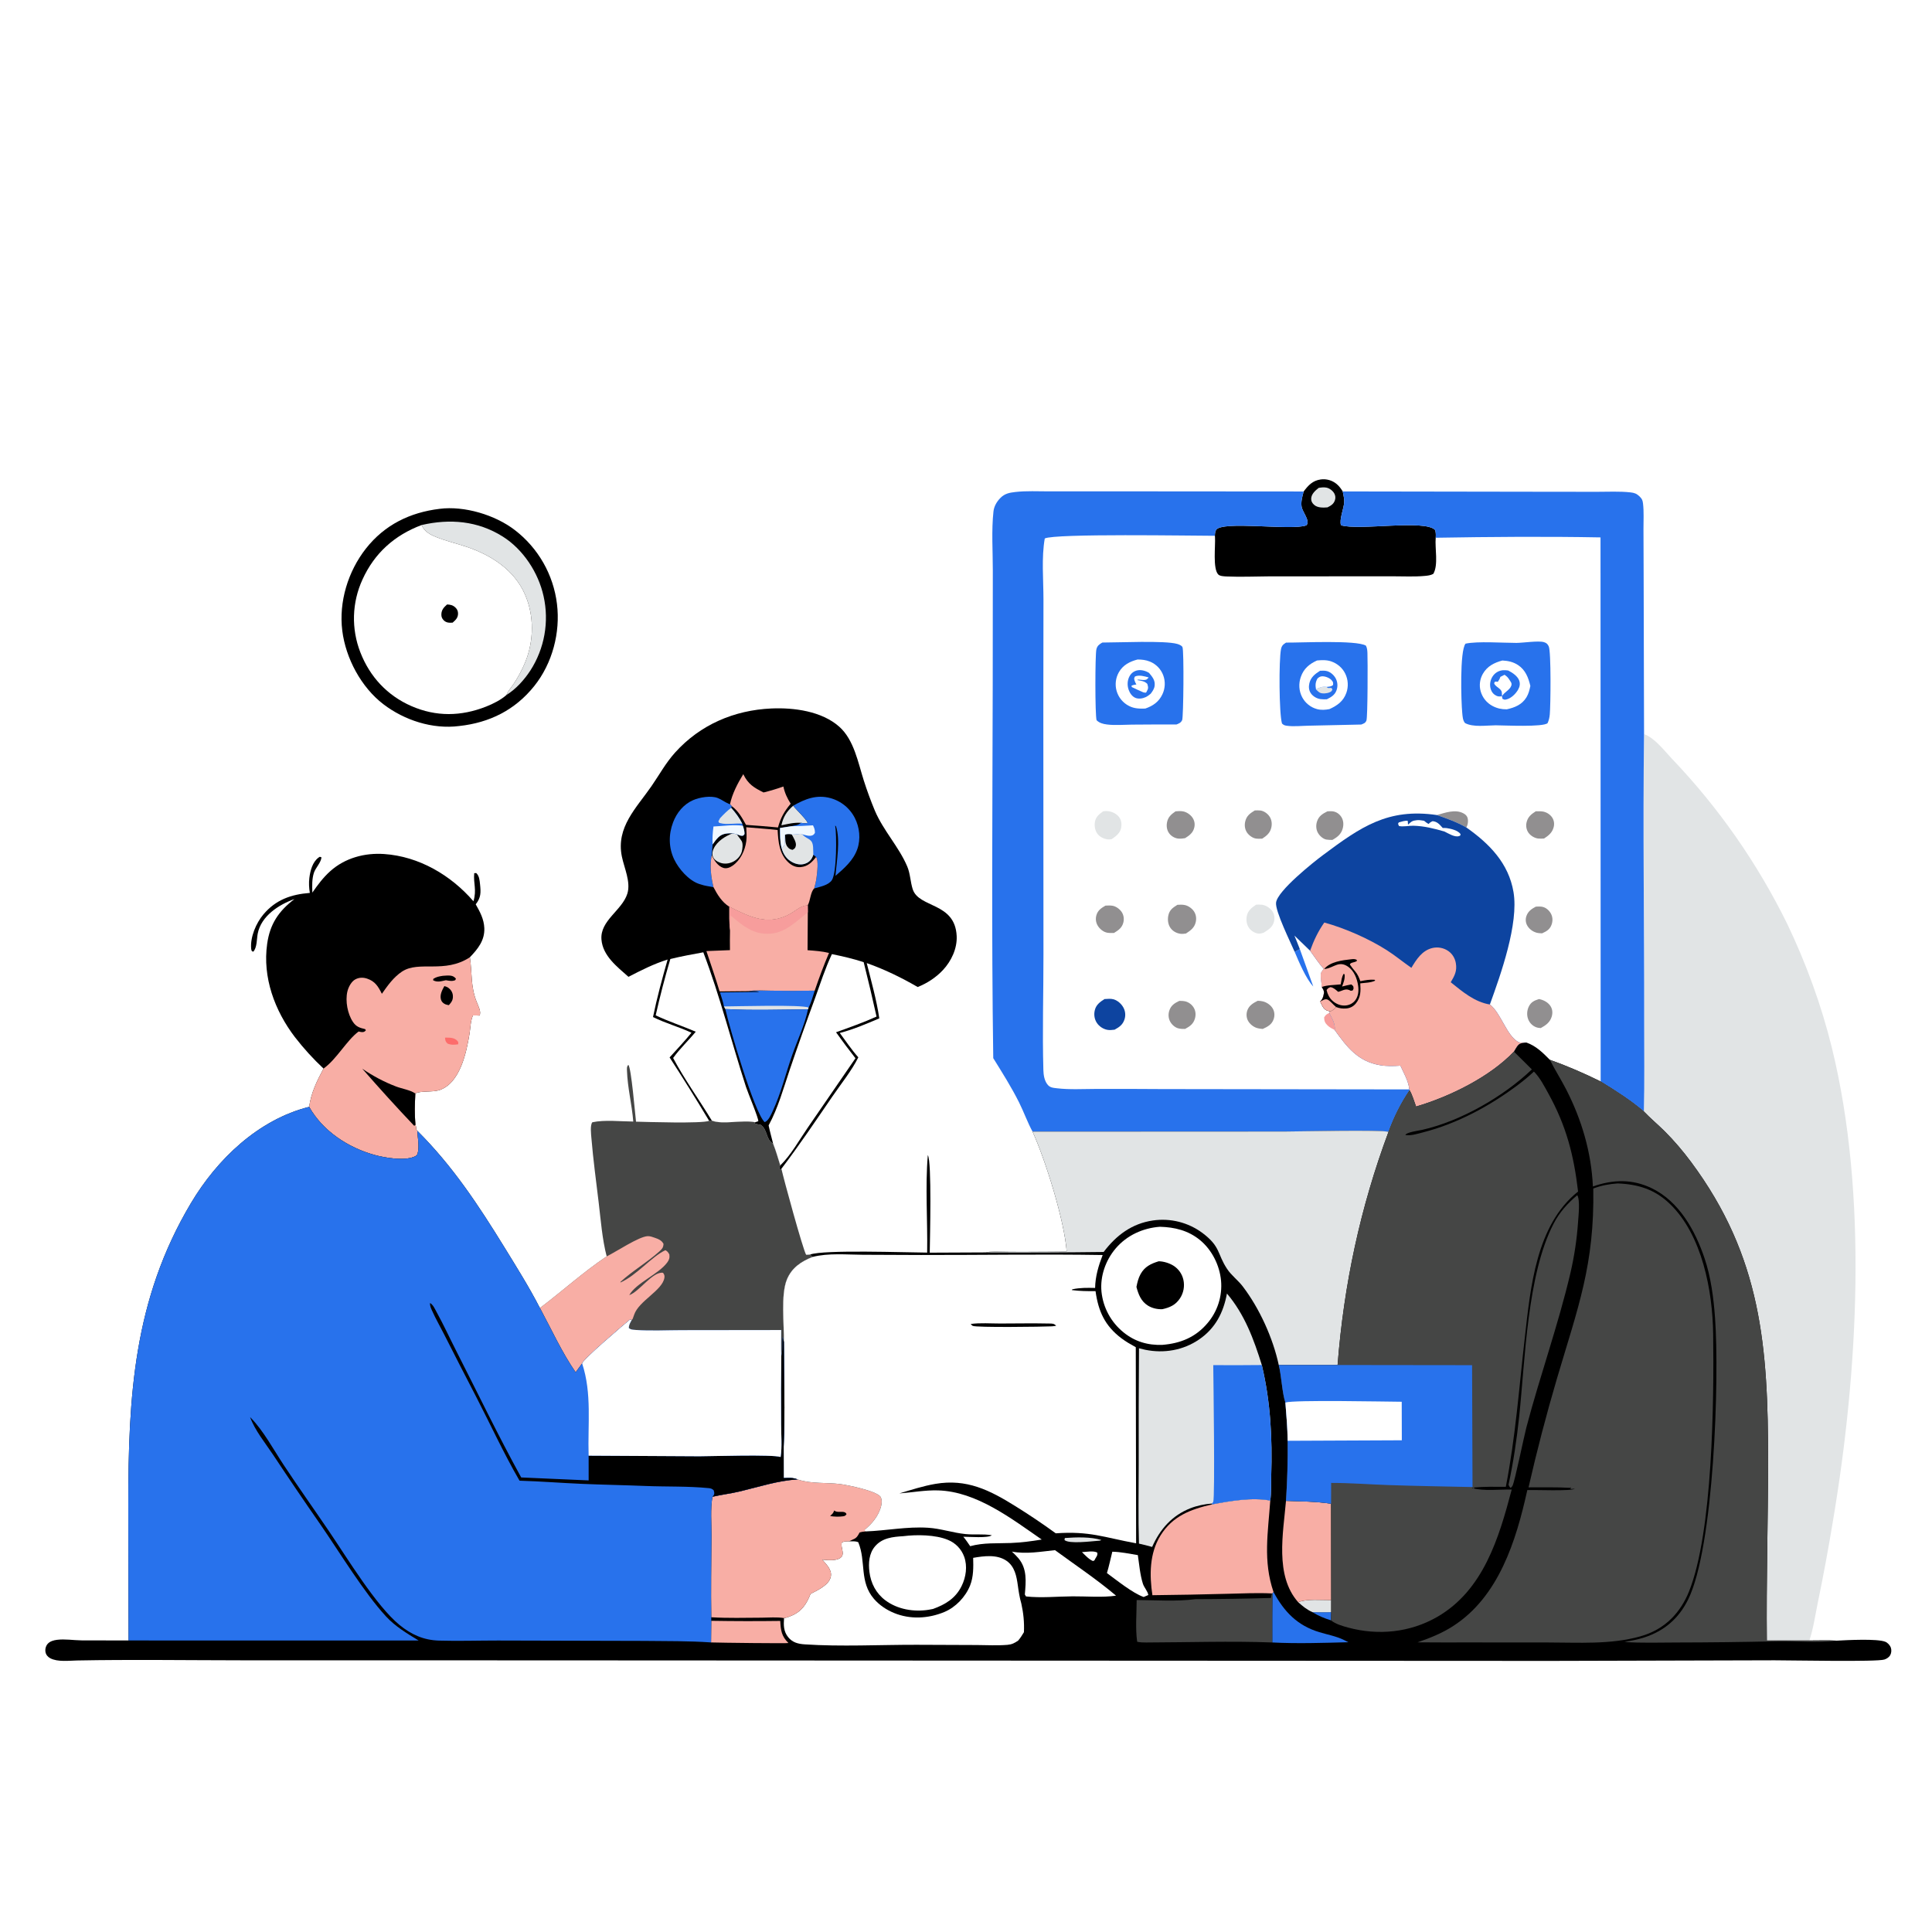
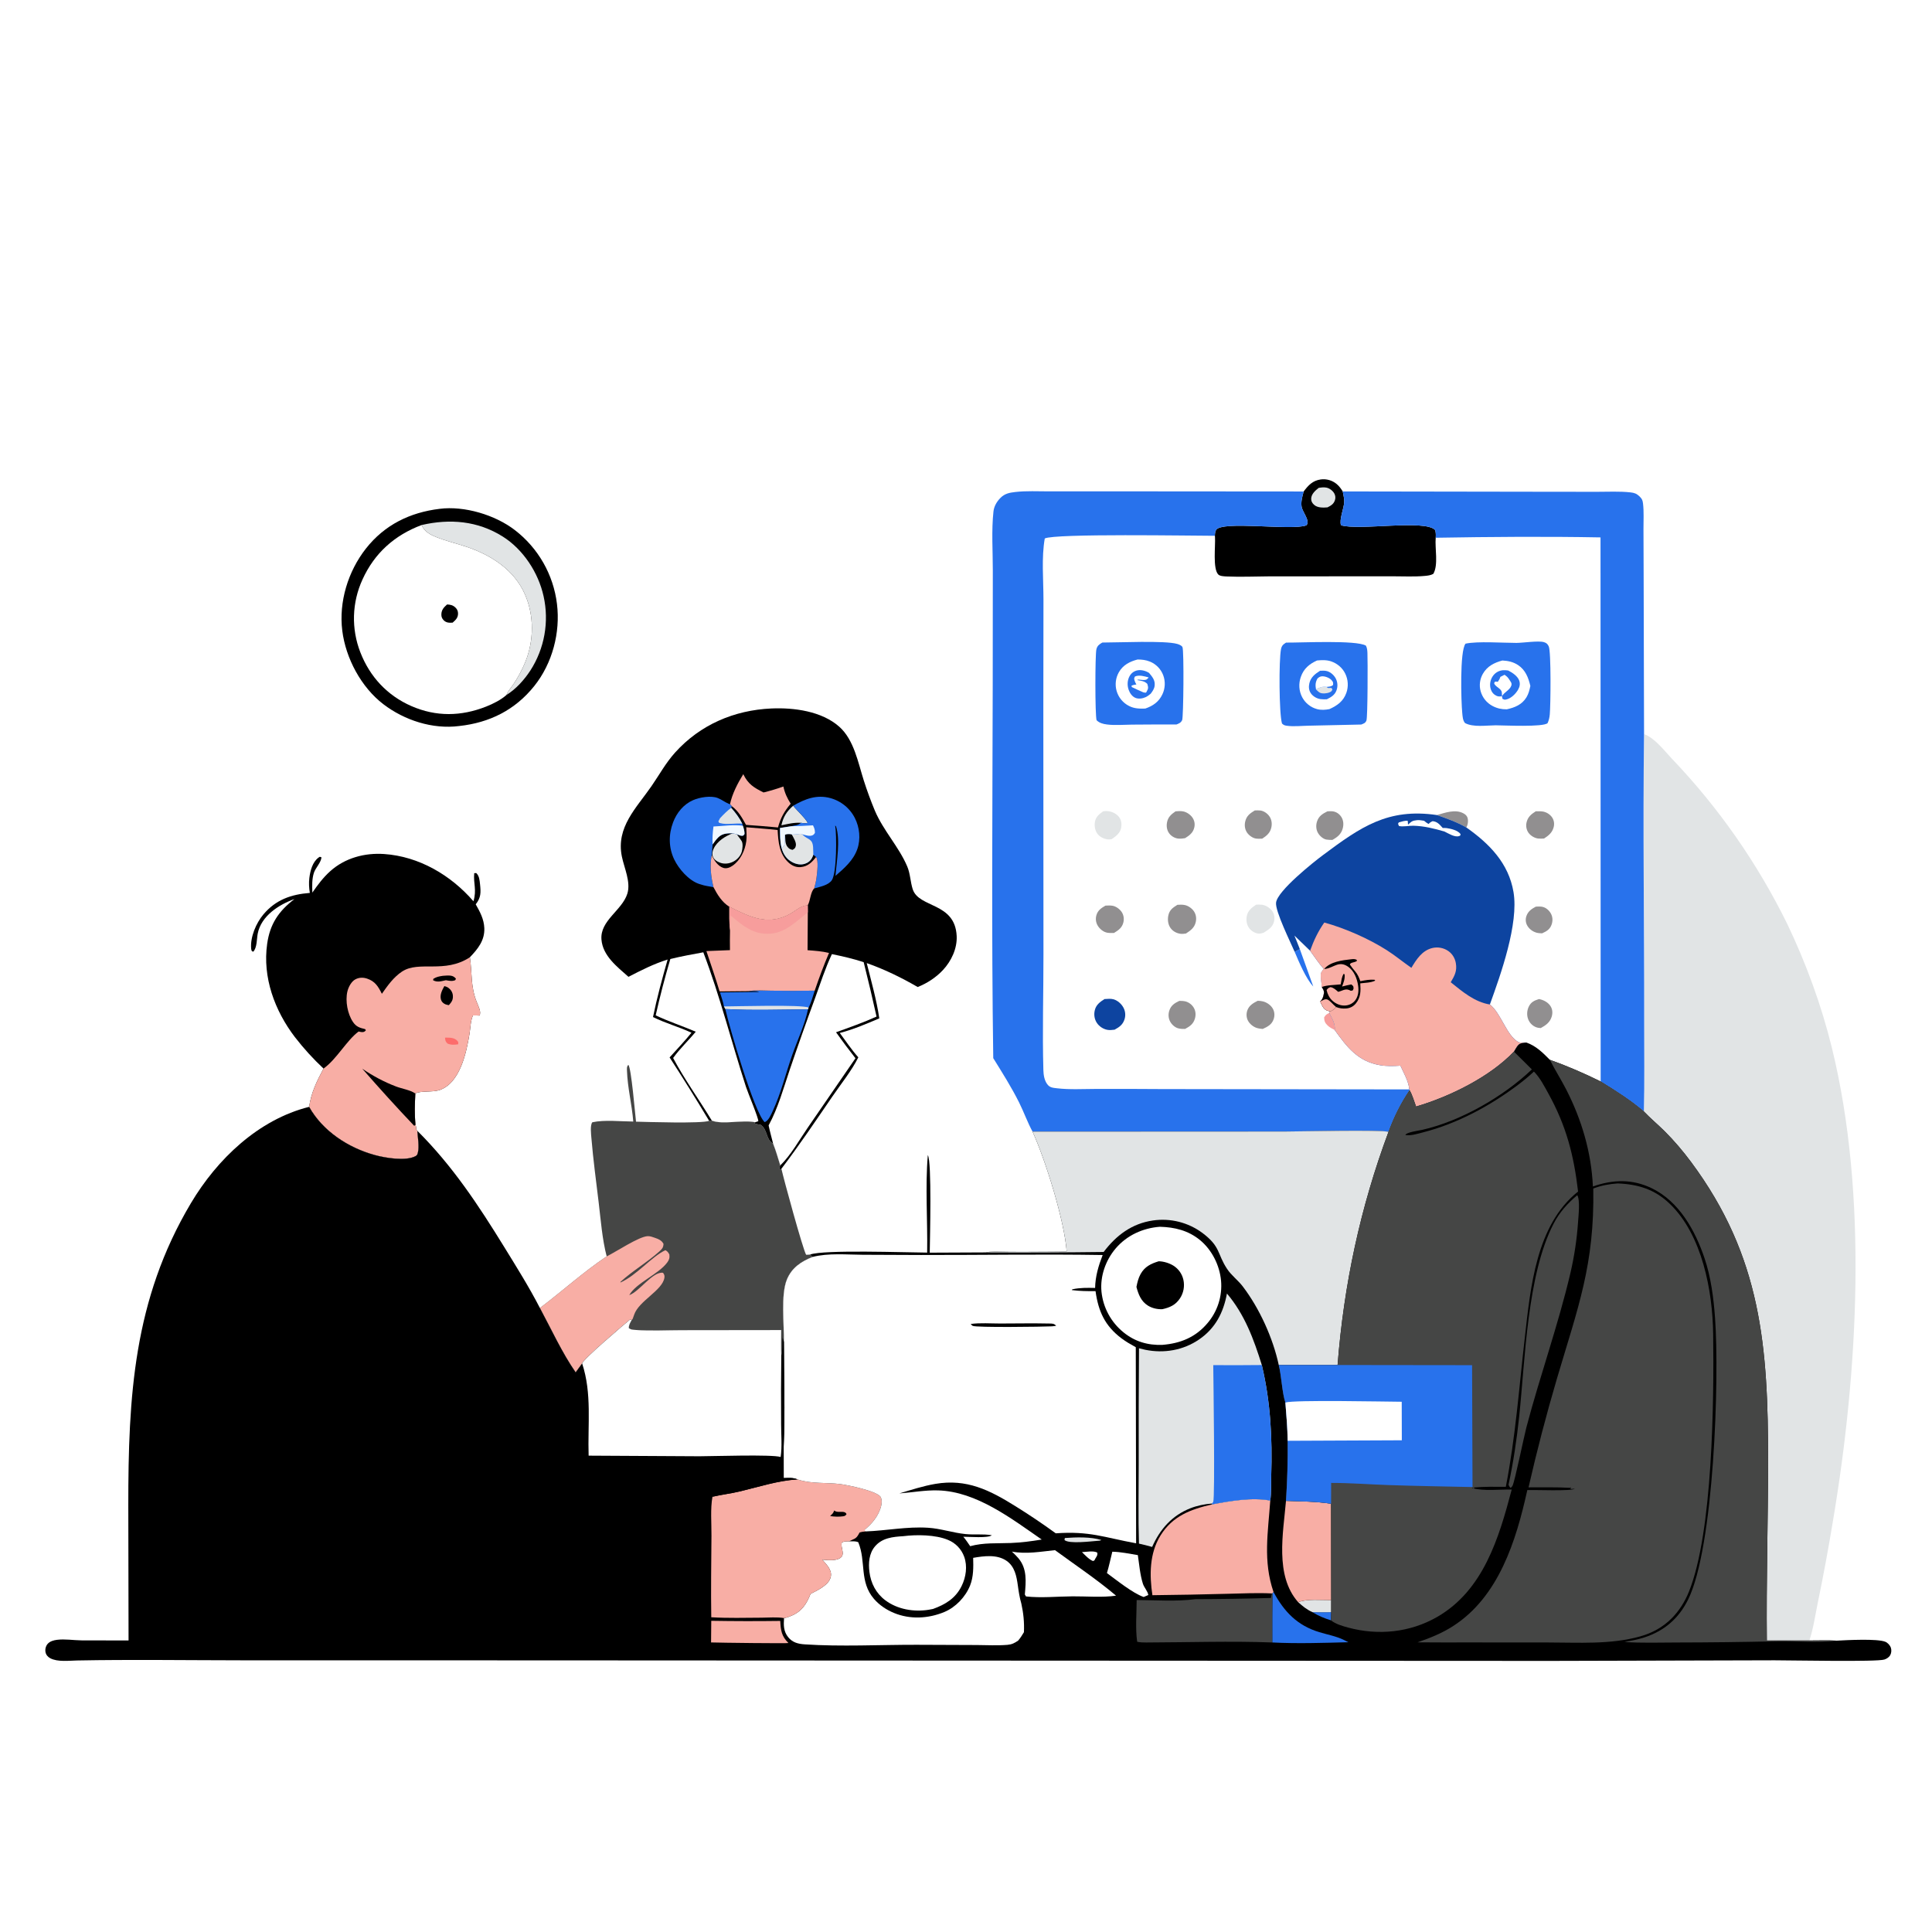
<svg xmlns="http://www.w3.org/2000/svg" width="1024" height="1024">
  <path fill="white" d="M0 0L1024 0L1024 1024L0 1024L0 0Z" />
  <path d="M233.051 269.688C246.108 268.012 262.426 272.92 272.795 280.893Q273.946 281.774 275.052 282.711Q276.158 283.648 277.215 284.639Q278.273 285.63 279.28 286.672Q280.287 287.714 281.241 288.806Q282.195 289.897 283.094 291.034Q283.992 292.171 284.833 293.352Q285.674 294.532 286.455 295.753Q287.236 296.974 287.956 298.232Q288.675 299.491 289.331 300.783Q289.987 302.076 290.577 303.399Q291.168 304.723 291.692 306.074Q292.216 307.425 292.673 308.801Q293.129 310.177 293.516 311.574Q293.903 312.97 294.221 314.384Q294.538 315.799 294.784 317.227Q295.031 318.655 295.206 320.094C297.074 335.285 292.778 351.579 283.194 363.581C273.007 376.338 259.43 383.068 243.356 384.807C229.293 386.627 214.343 381.768 203.195 373.249C191.425 364.255 183.226 348.868 181.412 334.256C179.515 318.973 184.474 302.797 193.957 290.736C203.86 278.141 217.346 271.576 233.051 269.688Z" />
  <path fill="#E1E4E5" d="M223.461 278.275C238.445 274.826 253.17 276.035 266.425 284.354C277.326 291.195 285.366 303.537 288.116 316.03Q288.395 317.282 288.612 318.545Q288.829 319.809 288.983 321.082Q289.137 322.356 289.228 323.635Q289.319 324.914 289.347 326.196Q289.374 327.478 289.338 328.76Q289.303 330.042 289.204 331.32Q289.105 332.599 288.943 333.871Q288.78 335.143 288.556 336.405Q288.331 337.668 288.044 338.918Q287.757 340.168 287.409 341.402Q287.061 342.636 286.652 343.851Q286.243 345.067 285.774 346.26Q285.306 347.454 284.779 348.623Q284.252 349.792 283.668 350.934Q283.084 352.076 282.445 353.187Q281.805 354.299 281.111 355.377C277.882 360.315 273.504 365.218 268.451 368.335C269.351 366.074 271.213 364.069 272.551 362.029Q276.038 356.686 278.464 350.786C283.006 339.571 283.145 326.374 278.329 315.239C272.684 302.189 260.668 294.405 247.629 289.933C242.262 288.092 236.565 286.811 231.311 284.687C227.892 283.305 224.954 281.783 223.461 278.275Z" />
  <path fill="white" d="M268.451 368.335C265.493 370.981 261.343 373.044 257.663 374.497C244.412 379.73 231.12 379.959 218.018 374.227C205.274 368.653 196.02 358.698 190.991 345.74Q190.54 344.588 190.148 343.414Q189.756 342.241 189.423 341.05Q189.09 339.858 188.817 338.651Q188.544 337.445 188.332 336.226Q188.12 335.007 187.97 333.779Q187.819 332.551 187.731 331.317Q187.642 330.083 187.615 328.846Q187.588 327.609 187.623 326.372Q187.659 325.136 187.756 323.902Q187.853 322.669 188.012 321.442Q188.171 320.215 188.391 318.998Q188.612 317.78 188.893 316.575Q189.174 315.371 189.515 314.181Q189.856 312.992 190.256 311.822Q190.656 310.651 191.115 309.502Q191.573 308.353 192.089 307.228C198.445 293.167 209.134 283.661 223.461 278.275C224.954 281.783 227.892 283.305 231.311 284.687C236.565 286.811 242.262 288.092 247.629 289.933C260.668 294.405 272.684 302.189 278.329 315.239C283.145 326.374 283.006 339.571 278.464 350.786Q276.038 356.686 272.551 362.029C271.213 364.069 269.351 366.074 268.451 368.335Z" />
  <path d="M236.958 320.377C238.712 320.452 240.05 320.743 241.358 321.98C242.342 322.91 242.822 323.99 242.77 325.367C242.686 327.564 241.424 328.67 239.897 330.019C238.023 330.122 236.529 330.144 235.098 328.684C234.286 327.855 233.917 326.876 233.933 325.724C233.968 323.225 235.206 321.949 236.958 320.377Z" />
  <path fill="#454645" d="M335.644 594.442C334.945 585.499 332.583 576.376 332.314 567.46C332.277 566.253 332.148 565.296 333.032 564.403C334.587 565.796 336.629 590.61 337.103 594.506C343.085 594.662 371.803 595.596 375.867 594.069L377.285 593.939C383.099 596.231 393.71 593.382 400.276 594.831L399.973 595.415C401.074 595.855 402.041 596.017 403.204 596.192C406.93 598.7 405.876 604.124 409.759 606.119C411.247 609.893 412.363 613.826 413.565 617.7C413.165 618.725 412.977 618.746 413.265 619.864C414.099 619.58 413.857 619.799 414.163 619.472C415.292 624.64 425.5 662.022 427.26 665.052C427.964 665.034 428.656 665.038 429.354 664.939L430.652 666.204C424.591 668.631 419.584 671.957 417.033 678.262C413.753 686.368 415.663 702.219 415.47 711.243L414.836 708.515C414.423 711.87 415.019 715.569 414.097 718.788C413.904 714.199 414.053 709.551 414.051 704.955L361.453 705.021C353.32 705.029 344.907 705.505 336.81 704.898C335.391 704.791 334.454 704.81 333.301 703.961C333.251 702.125 333.947 701.254 334.783 699.641L333.965 699.382C330.587 702.153 309.329 720.17 308.546 722.65L305.109 727.365C297.881 716.957 292.199 704.475 286.171 693.281C298.13 684.259 309.068 674.28 321.556 665.912C319.18 656.806 318.437 646.744 317.317 637.398C315.957 626.048 314.404 614.632 313.458 603.24C313.293 601.249 312.692 596.331 313.952 594.826C320.53 593.414 328.878 594.407 335.644 594.442Z" />
  <path fill="#F8AEA5" d="M321.556 665.912C326.525 663.511 338.723 655.299 343.357 655.185C344.64 655.154 345.853 655.626 347.05 656.043C349.013 656.726 350.659 657.36 351.672 659.269C351.572 661.234 350.981 661.917 349.531 663.229C343.041 669.097 335.302 673.501 328.855 679.431L328.843 679.755C337.443 675.985 345.386 665.992 352.68 662.625C353.807 663.231 354.138 663.759 354.764 664.861C355.005 666.634 354.708 667.683 353.664 669.111C349.072 675.397 337.148 679.941 333.519 686.45C339.002 684.515 345.906 673.807 351.408 674.603C352.066 675.438 352.33 676.13 352.155 677.232C351.081 683.997 338.627 689.458 336.13 696.779C335.914 697.413 335.689 698.058 335.452 698.684C335.209 699.324 335.314 699.1 334.783 699.641L333.965 699.382C330.587 702.153 309.329 720.17 308.546 722.65L305.109 727.365C297.881 716.957 292.199 704.475 286.171 693.281C298.13 684.259 309.068 674.28 321.556 665.912Z" />
  <path d="M165.55 473.099C168.377 469.014 171.301 465.098 175.015 461.763C182.826 454.747 193.212 451.946 203.57 452.646C222.093 453.898 238.991 463.861 250.944 477.693C252.756 471.429 250.84 468.5 251.345 462.799L252.427 462.738C254.067 464.321 254.189 466.507 254.426 468.668C254.903 473.027 254.957 475.784 252.142 479.306C254.417 483.308 256.491 487.148 256.698 491.877C256.983 498.396 253.294 502.941 249.053 507.368C250.312 515.897 249.331 522.647 252.629 530.984C253.398 532.928 255.26 536.399 254.138 538.277L253.318 538.23C252.438 538.185 251.582 538.186 250.703 538.209C249.424 540.705 249.334 544.985 248.874 547.792C247.242 557.739 243.916 574.003 232.979 577.758C229.351 579.004 222.853 578.037 220.119 579.558C219.872 584.982 219.691 590.707 220.202 596.121C220.549 597.05 220.641 597.821 220.706 598.808L221.189 599.342C221.393 602.641 222.314 607.779 221.473 610.909C221.266 611.68 221.117 612.276 220.406 612.682C215.21 615.643 203.996 613.685 198.488 612.156C184.504 608.277 171.038 599.474 163.846 586.655C164.934 579.137 167.905 573.011 171.475 566.361Q163.217 558.626 156.293 549.676C145.6 535.655 139.076 518.028 141.605 500.22C143.093 489.737 147.681 482.901 156.067 476.523C147.796 479.44 138.439 485.499 136.609 494.771C136.033 497.69 136.299 502.224 134.232 504.433L133.487 504.103C133.281 503.6 133.181 503.437 133.125 502.826C132.565 496.656 135.745 489.238 139.626 484.642C146.203 476.852 154.27 474.053 164.213 473.26C163.784 470.537 163.625 468.062 163.962 465.321C164.425 461.558 165.624 456.832 168.89 454.5C169.642 453.964 169.367 454.112 170.338 454.33C170.382 456.889 167.235 459.968 166.387 462.566C165.298 465.904 165.434 469.642 165.55 473.099Z" />
  <path fill="#F8AEA5" d="M249.053 507.368C250.312 515.897 249.331 522.647 252.629 530.984C253.398 532.928 255.26 536.399 254.138 538.277L253.318 538.23C252.438 538.185 251.582 538.186 250.703 538.209C249.424 540.705 249.334 544.985 248.874 547.792C247.242 557.739 243.916 574.003 232.979 577.758C229.351 579.004 222.853 578.037 220.119 579.558C219.872 584.982 219.691 590.707 220.202 596.121C220.549 597.05 220.641 597.821 220.706 598.808L221.189 599.342C221.393 602.641 222.314 607.779 221.473 610.909C221.266 611.68 221.117 612.276 220.406 612.682C215.21 615.643 203.996 613.685 198.488 612.156C184.504 608.277 171.038 599.474 163.846 586.655C164.934 579.137 167.905 573.011 171.475 566.361C178.454 561.405 183.754 551.375 190.077 546.717C190.544 546.823 191.351 547.027 191.811 547.034C192.923 547.048 193.246 546.86 193.93 546.053L193.491 545.444C190.622 544.763 188.818 544.209 187.107 541.699C184.206 537.444 182.942 530.544 184.113 525.532C184.649 523.237 186.196 520.204 188.383 519.059C190.348 518.03 192.433 517.983 194.524 518.672C198.846 520.097 200.494 522.917 202.397 526.735C205.399 522.445 208.595 517.93 213.022 514.986C222.097 508.952 235.493 516.235 249.053 507.368Z" />
  <path fill="#FD6C6B" d="M235.86 549.982C236.067 549.975 236.273 549.962 236.48 549.96C238.579 549.94 240.968 550.02 242.448 551.712C243.073 552.426 242.882 552.623 242.86 553.492C240.823 553.82 239.091 553.891 237.164 553.106C236.017 551.873 236.075 551.677 235.86 549.982Z" />
  <path d="M234.754 517.193C236.041 517.125 237.51 516.953 238.789 517.111C240.027 517.263 240.906 517.777 241.674 518.757L241.265 519.521C239.557 520.223 238.107 519.829 236.331 519.539C233.898 520.034 231.804 520.825 229.519 519.535L229.752 518.726C231.427 517.737 232.845 517.486 234.754 517.193Z" />
  <path d="M235.526 522.639C236.287 522.881 236.998 523.095 237.651 523.57C238.991 524.545 239.903 525.987 240.027 527.654C240.2 529.959 239.366 531.114 237.911 532.751C237.354 532.641 236.623 532.543 236.091 532.308C234.966 531.81 234.106 531.061 233.739 529.851C232.974 527.331 234.342 524.772 235.526 522.639Z" />
  <path d="M192.03 566.453C197.654 570.273 203.518 573.425 209.878 575.853C213.058 577.068 217.343 577.682 220.119 579.558C219.872 584.982 219.691 590.707 220.202 596.121L219.947 596.532L219.452 596.623C210.048 586.731 201.002 576.74 192.03 566.453Z" />
  <path d="M333.108 517.74C327.097 512.405 319.467 506.63 318.783 497.95C317.991 487.893 329.683 482.558 332.489 473.708C334.456 467.506 330.828 460.053 329.589 453.922C326.454 438.412 337.315 428.233 345.31 416.661C349.521 410.567 352.827 404.399 357.845 398.831C371.123 384.098 389.132 376.388 408.856 375.506C420.782 374.974 435.513 376.913 444.812 385.159C452.659 392.118 454.804 404.217 457.852 413.764Q460.442 421.858 463.71 429.702C468.216 440.294 476.459 448.859 480.869 459.273C482.454 463.015 482.509 467.375 483.737 471.243C486.969 481.423 506.185 478.051 507.058 496.094C507.379 502.724 504.235 509.384 499.767 514.167C496.133 518.057 491.339 521.208 486.385 523.14C477.691 518.109 468.88 513.795 459.384 510.456C461.794 520.12 464.593 529.912 466.049 539.77C459.155 542.666 452.36 545.631 445.098 547.498C448.286 551.763 451.383 556.463 454.936 560.413C451.318 567.606 445.779 574.453 441.218 581.1C432.379 593.983 423.63 607.038 414.163 619.472C413.857 619.799 414.099 619.58 413.265 619.864C412.977 618.746 413.165 618.725 413.565 617.7C412.363 613.826 411.247 609.893 409.759 606.119C405.876 604.124 406.93 598.7 403.204 596.192C402.041 596.017 401.074 595.855 399.973 595.415L400.276 594.831C393.71 593.382 383.099 596.231 377.285 593.939L375.867 594.069Q365.689 577.071 354.901 560.453C358.768 556.137 362.861 551.868 366.5 547.364C359.861 544.248 352.615 542.306 346.109 539.056C348.217 528.75 350.983 518.698 353.852 508.581C346.491 510.867 339.93 514.224 333.108 517.74Z" />
  <path fill="#E1E4E5" d="M420.391 427.059C422.794 430.035 426.214 432.906 428.138 436.088C426.809 436.569 425.914 436.307 424.551 436.117C420.944 435.879 417.65 436.681 414.152 437.437C415.132 432.939 416.951 430.088 420.391 427.059Z" />
  <path fill="#E1E4E5" d="M388.399 441.641L390.744 442.225C391.049 443.052 390.85 442.676 391.448 443.49C392.001 444.242 392.701 445.071 393.151 445.89C393.876 447.212 393.548 449.892 393.179 451.321C392.58 453.644 390.675 455.675 388.564 456.728C386.435 457.79 383.933 458.071 381.672 457.253C380.004 456.65 378.274 455.526 377.744 453.732C377.359 452.428 377.681 451.027 378.242 449.828C380.106 445.847 384.441 443.14 388.399 441.641Z" />
  <path fill="#2872EC" d="M431.81 525.068C430.832 527.947 430.019 531.368 428.578 534.022L428.265 534.959C413.727 535.052 398.938 535.578 384.43 534.813L383.691 533.426C383.268 530.946 382.317 528.42 381.605 525.999L402.44 525.763C400.806 525.103 398.392 525.368 396.611 525.329C400.465 524.669 405.116 525.067 409.056 525.087Q420.433 525.246 431.81 525.068Z" />
  <path fill="#E1E4E5" d="M383.691 533.426C389.985 533.41 424.956 532.372 428.578 534.022L428.265 534.959C413.727 535.052 398.938 535.578 384.43 534.813L383.691 533.426Z" />
  <path fill="#F8AEA5" d="M393.951 410.333C396.552 415.667 399.569 417.453 404.694 420.022C408.285 419.148 411.729 418.099 415.214 416.871C415.924 420.26 417.232 423.065 419.082 425.977C415.61 430.185 413.804 433.32 412.355 438.575Q403.885 437.774 395.397 437.199C393.44 433.589 391.254 429.72 387.842 427.273L386.914 426.283C388.045 420.757 391.012 415.103 393.951 410.333Z" />
  <path fill="#2872EC" d="M371.396 468.762C371.077 468.665 370.754 468.581 370.439 468.472C364.962 466.577 359.735 460.521 357.345 455.527C354.356 449.279 354.312 442.269 356.756 435.841C358.698 430.732 362.306 426.3 367.382 424.084C370.832 422.579 376.739 421.565 380.355 422.937C382.428 423.724 384.205 425.199 386.266 426.028L386.914 426.283L387.842 427.273L387.524 428.138C389.857 430.783 391.84 433.384 393.421 436.562L393.725 437.662C394.248 439.193 394.624 440.413 394.621 442.039C394.182 442.569 394.121 442.97 393.373 442.982C392.375 442.998 391.646 442.604 390.744 442.225L388.399 441.641C385.488 441.656 382.924 441.651 380.714 443.806C379.581 444.911 378.609 446.286 377.691 447.577L377.248 453.3C376.051 458.817 376.866 464.769 378.152 470.208C375.843 469.741 373.636 469.576 371.396 468.762Z" />
  <path fill="#E1E4E5" d="M387.524 428.138C389.857 430.783 391.84 433.384 393.421 436.562C389.798 436.205 385.258 437.219 381.889 436.311C380.924 436.051 381.272 436.267 380.743 435.371L381.639 433.66C383.518 431.641 385.343 429.842 387.524 428.138Z" />
  <path fill="#F0F8FF" d="M378.153 438.056C383.181 437.853 388.756 436.931 393.725 437.662C394.248 439.193 394.624 440.413 394.621 442.039C394.182 442.569 394.121 442.97 393.373 442.982C392.375 442.998 391.646 442.604 390.744 442.225L388.399 441.641C385.488 441.656 382.924 441.651 380.714 443.806C379.581 444.911 378.609 446.286 377.691 447.577C377.524 444.354 377.731 441.247 378.153 438.056Z" />
  <path fill="#2872EC" d="M420.391 427.059C426.699 423.447 432.882 420.995 440.256 423.043Q440.768 423.186 441.271 423.356Q441.775 423.525 442.269 423.72Q442.763 423.915 443.247 424.136Q443.731 424.356 444.202 424.601Q444.674 424.846 445.132 425.114Q445.591 425.383 446.034 425.675Q446.478 425.967 446.907 426.282Q447.335 426.596 447.747 426.932Q448.158 427.268 448.552 427.625Q448.946 427.982 449.321 428.358Q449.696 428.735 450.051 429.13Q450.406 429.525 450.74 429.938Q451.074 430.352 451.387 430.781Q451.7 431.211 451.99 431.656Q452.28 432.101 452.546 432.561Q452.813 433.02 453.056 433.493C455.609 438.466 456.269 444.724 454.399 450.031C452.273 456.069 447.514 460.148 442.833 464.208C443.426 456.506 445.519 445.188 443.072 437.894L442.658 437.59C443.529 442.459 443.505 462.481 440.939 466.447C439.124 469.252 434.514 470.002 431.536 470.901C432.063 468.935 432.568 467.003 432.806 464.977C433.087 462.579 433.981 456.106 432.522 454.232L431.078 453.019C430.776 453.851 430.816 453.803 430.395 454.666C429.634 456.225 428.194 457.316 426.554 457.832C424.32 458.535 421.988 458.059 419.955 456.987C416.864 455.357 415.218 452.818 414.268 449.535C414.245 449.427 414.223 449.317 414.197 449.209C413.367 445.788 413.46 442.347 413.412 438.846Q416.399 438.335 419.401 437.921C421.492 437.297 422.817 437.584 424.551 436.117C425.914 436.307 426.809 436.569 428.138 436.088C426.214 432.906 422.794 430.035 420.391 427.059Z" />
  <path fill="#F0F8FF" d="M419.401 437.921C423.244 437.863 427.063 437.677 430.898 437.442C431.628 438.925 431.975 439.825 431.928 441.489C431.203 442.516 430.86 442.851 429.487 442.994C428.254 443.121 426.457 442.507 425.222 442.218C424.362 441.919 424.597 441.872 423.861 441.977C422.411 442.186 421.17 442.338 419.694 442.345C418.241 442.019 417.513 442.091 416.106 442.415C415.954 443.737 415.845 445.003 415.845 446.335C415.845 447.22 415.855 447.963 415.237 448.682C414.921 449.049 414.637 449.246 414.268 449.535C414.245 449.427 414.223 449.317 414.197 449.209C413.367 445.788 413.46 442.347 413.412 438.846Q416.399 438.335 419.401 437.921Z" />
  <path fill="#E1E4E5" d="M419.694 442.345C421.17 442.338 422.411 442.186 423.861 441.977C424.597 441.872 424.362 441.919 425.222 442.218C425.32 442.328 425.409 442.446 425.515 442.548C428.179 445.121 430.646 444.399 430.96 449.038Q431.075 451.027 431.078 453.019C430.776 453.851 430.816 453.803 430.395 454.666C429.634 456.225 428.194 457.316 426.554 457.832C424.32 458.535 421.988 458.059 419.955 456.987C416.864 455.357 415.218 452.818 414.268 449.535C414.637 449.246 414.921 449.049 415.237 448.682C415.855 447.963 415.845 447.22 415.845 446.335C415.845 445.003 415.954 443.737 416.106 442.415C417.513 442.091 418.241 442.019 419.694 442.345Z" />
  <path d="M416.106 442.415C417.513 442.091 418.241 442.019 419.694 442.345C420.509 443.915 422.16 446.394 421.815 448.215C421.558 449.573 421.142 449.805 420.062 450.441C418.725 450.176 418.084 449.781 417.255 448.663C416.013 446.987 416.293 444.429 416.106 442.415Z" />
  <path fill="#2872EC" d="M384.43 534.813C398.938 535.578 413.727 535.052 428.265 534.959C426.593 543.102 422.541 551.561 419.786 559.465C416.426 569.104 413.886 579.601 409.587 588.825C408.685 590.76 407.351 594.029 405.306 594.768C399.817 589.84 386.52 544.217 384.43 534.813Z" />
  <path fill="#F8AEA5" d="M395.533 438.463C401.063 438.961 406.639 439.308 412.152 439.929C412.508 446.193 413.026 452.729 418.027 457.246C419.817 458.864 421.983 459.811 424.42 459.579C428.173 459.223 430.318 457.056 432.522 454.232C433.981 456.106 433.087 462.579 432.806 464.977C432.568 467.003 432.063 468.935 431.536 470.901C429.555 472.761 429.552 477.285 428.129 479.83C427.955 479.852 427.78 479.872 427.606 479.896C423.891 480.414 421.951 482.64 418.847 484.377C407.082 490.96 397.166 485.973 386.571 480.594C382.656 478.204 380.226 474.164 378.152 470.208C376.866 464.769 376.051 458.817 377.248 453.3C378.41 455.89 380.489 459.086 383.372 459.995C385.095 460.538 386.863 459.816 388.272 458.843C392.426 455.974 394.884 450.786 395.544 445.891C395.87 443.47 395.647 440.899 395.533 438.463Z" />
  <path fill="#F8AEA5" d="M386.571 480.594C397.166 485.973 407.082 490.96 418.847 484.377C421.951 482.64 423.891 480.414 427.606 479.896C427.78 479.872 427.955 479.852 428.129 479.83L428.161 483.519L428.019 503.621C431.866 503.917 435.642 504.158 439.4 505.08C436.585 511.655 434.124 518.301 431.81 525.068Q420.433 525.246 409.056 525.087C405.116 525.067 400.465 524.669 396.611 525.329L381.395 525.475C379.274 518.305 376.734 511.203 374.409 504.092L386.89 503.594Q386.805 498.355 386.915 493.116C386.424 488.999 386.598 484.738 386.571 480.594Z" />
  <path fill="#F79D9C" d="M386.571 480.594C397.166 485.973 407.082 490.96 418.847 484.377C421.951 482.64 423.891 480.414 427.606 479.896C427.78 479.872 427.955 479.852 428.129 479.83L428.161 483.519C420.914 489.266 414.909 495.876 404.639 494.828C397.479 494.097 392.523 489.596 387.259 485.238C387.175 487.853 387.196 490.516 386.915 493.116C386.424 488.999 386.598 484.738 386.571 480.594Z" />
  <path fill="white" d="M355.293 508.298C361.074 506.865 366.913 505.814 372.768 504.74C381.669 528.06 387.693 552.374 395.395 576.084C396.471 579.396 402.103 592.722 401.912 594.269L400.276 594.831C393.71 593.382 383.099 596.231 377.285 593.939C370.607 582.915 362.799 572.105 356.769 560.763C360.332 555.787 364.879 551.558 368.761 546.829C361.791 543.83 354.333 541.416 347.531 538.15Q350.916 523.095 355.293 508.298Z" />
  <path fill="white" d="M440.928 505.699C446.632 506.87 452.23 508.14 457.769 509.975Q461.382 524.342 464.585 538.805C457.581 541.982 450.342 544.513 443.113 547.122Q448.108 554.124 453.413 560.894L428.083 597.749C423.668 604.169 419.16 612.265 413.565 617.7C412.363 613.826 411.247 609.893 409.759 606.119C408.951 602.92 408.057 599.716 407.383 596.488C412.37 587.365 415.246 576.852 418.566 567.01Q425.049 547.941 431.996 529.036C434.8 521.302 437.411 513.132 440.928 505.699Z" />
  <path fill="#E1E4E5" d="M871.383 389.103C876.966 391.052 882.031 397.783 886.055 402.041Q890.69 406.89 895.135 411.913Q899.581 416.936 903.831 422.126Q908.081 427.315 912.13 432.663Q916.178 438.012 920.019 443.511Q923.86 449.01 927.488 454.652Q931.115 460.295 934.524 466.071Q937.933 471.848 941.119 477.751Q944.305 483.654 947.262 489.675C957.223 510.427 965.409 532.878 970.907 555.231C990.142 633.429 984.812 727.053 971.547 805.869Q967.935 827.918 963.401 849.796C962.078 856.252 961.098 863.254 959.002 869.5L936.461 869.504C936.146 837.933 937.107 806.294 937.128 774.71C937.167 714.078 933.717 666.157 896.223 615.768C891.977 610.062 887.182 604.422 882.12 599.407C878.583 595.903 874.738 592.721 871.302 589.116C871.68 573.233 871.431 557.27 871.454 541.378C871.528 490.635 870.711 439.835 871.383 389.103Z" />
  <path fill="white" d="M690.971 260.496C693.41 257.207 695.771 254.707 700.041 254.11Q700.602 254.035 701.168 254.019Q701.733 254.003 702.297 254.045Q702.862 254.088 703.418 254.188Q703.975 254.289 704.519 254.447Q705.062 254.604 705.586 254.818Q706.111 255.031 706.61 255.297Q707.109 255.563 707.578 255.88Q708.047 256.197 708.481 256.56C709.821 257.68 710.763 259 711.675 260.471L813.541 260.63L846.374 260.668C852.205 260.685 858.363 260.328 864.151 260.97C866.234 261.201 867.421 261.601 868.959 263.083C870.234 264.311 870.618 265.061 870.828 266.826C871.355 271.241 871.059 275.956 871.073 280.41L871.164 304.986L871.383 389.103C870.711 439.835 871.528 490.635 871.454 541.378C871.431 557.27 871.68 573.233 871.302 589.116C864.222 583.068 856.315 578.049 848.384 573.201C839.55 568.837 830.711 565.006 821.428 561.702C817.738 557.958 814.112 554.34 809.048 552.576C807.343 552.748 805.626 552.717 804.47 554.16C803.698 555.123 803.057 556.32 802.426 557.383C789.71 570.789 768.301 581.316 750.524 586.515C749.495 583.712 748.591 580.41 747.095 577.852C742.383 584.817 738.825 592.017 735.93 599.911C731.97 598.715 689.468 599.708 680.709 599.74L547.284 599.804C544.595 594.907 542.653 589.349 540.132 584.309C536.085 576.216 531.21 568.529 526.447 560.844C525.484 494.922 526.031 428.899 526.163 362.968L526.215 302.371C526.221 292.166 525.448 281.213 526.558 271.089C526.856 268.375 528.268 265.954 530.145 264.009C532.485 261.585 534.989 261.129 538.206 260.761C544.014 260.097 550.108 260.441 555.947 260.434L587.735 260.417L690.971 260.496Z" />
  <path fill="#F79D9C" d="M707.428 545.938C706.103 545.235 704.724 544.555 703.634 543.506C702.274 542.198 701.826 541.099 701.82 539.23C702.716 537.782 702.987 537.665 704.522 536.886C705.958 539.788 707.797 542.585 707.428 545.938Z" />
  <path fill="#2872EC" d="M688.934 503.04L696.049 522.842C692.089 518.569 688.511 509.933 686.201 504.508L688.934 503.04Z" />
  <path fill="#918F90" d="M761.595 431.993C765.935 430.774 771.324 428.73 775.685 431.108C776.592 431.602 777.447 432.308 777.786 433.323C778.31 434.888 778.045 437.185 777.18 438.562C772.205 435.738 766.984 433.844 761.595 431.993Z" />
  <path fill="#918F90" d="M815.679 529.523C815.855 529.556 816.033 529.581 816.207 529.624C818.437 530.164 820.638 531.374 821.868 533.374C822.92 535.082 823 537.061 822.401 538.945C821.44 541.967 819.284 543.428 816.636 544.904C815.748 544.856 814.85 544.728 814.019 544.392Q813.668 544.246 813.333 544.064Q812.999 543.883 812.685 543.668Q812.372 543.453 812.081 543.206Q811.791 542.96 811.528 542.685Q811.265 542.411 811.032 542.11Q810.798 541.81 810.597 541.487Q810.395 541.165 810.228 540.823Q810.061 540.481 809.93 540.124C809.138 538.008 809.315 535.498 810.309 533.477C811.499 531.06 813.219 530.31 815.679 529.523Z" />
  <path fill="#918F90" d="M813.987 480.554C815.334 480.468 816.968 480.352 818.255 480.844C820.02 481.518 821.471 482.984 822.244 484.691C823.044 486.454 822.992 488.48 822.298 490.27C821.35 492.717 819.612 493.657 817.324 494.688C816.359 494.647 815.368 494.606 814.431 494.353C812.292 493.776 810.321 492.267 809.315 490.282Q809.178 490.006 809.07 489.717Q808.961 489.429 808.882 489.131Q808.803 488.833 808.755 488.528Q808.706 488.224 808.688 487.916Q808.671 487.608 808.684 487.3Q808.697 486.992 808.741 486.687Q808.786 486.382 808.86 486.083Q808.935 485.784 809.039 485.494C809.915 482.99 811.746 481.754 813.987 480.554Z" />
  <path fill="#918F90" d="M625.081 530.473C626.107 530.498 627.191 530.504 628.194 530.734C630.052 531.16 631.827 532.541 632.767 534.184C633.785 535.962 633.899 538.017 633.308 539.961C632.454 542.767 630.586 544.056 628.105 545.362C626.94 545.397 625.618 545.339 624.488 545.037C622.69 544.556 621.014 543.009 620.166 541.384C619.245 539.617 619.14 537.55 619.748 535.666C620.657 532.85 622.536 531.695 625.081 530.473Z" />
  <path fill="#E1E4E5" d="M584.732 429.998C585.599 429.876 586.498 429.839 587.37 429.933C589.475 430.16 591.864 431.357 593.143 433.074C594.359 434.707 594.586 436.687 594.249 438.657C593.752 441.566 591.51 443.178 589.245 444.766C588.439 444.926 587.607 444.987 586.791 444.844C584.774 444.49 582.759 443.491 581.559 441.791C580.312 440.024 579.955 437.547 580.369 435.452C580.892 432.805 582.637 431.476 584.732 429.998Z" />
  <path fill="#918F90" d="M666.614 530.439C667.543 530.448 668.491 530.541 669.394 530.766C671.521 531.295 673.66 532.805 674.703 534.755C675.605 536.443 675.673 538.429 675.047 540.223C674.056 543.062 671.86 544.199 669.266 545.366C668.189 545.276 667.068 545.144 666.035 544.809C664.194 544.211 662.323 542.664 661.431 540.943C660.581 539.302 660.499 537.329 661.089 535.59C661.998 532.917 664.23 531.642 666.614 530.439Z" />
  <path fill="#918F90" d="M813.99 429.996C815.229 429.982 816.529 429.935 817.756 430.131C819.661 430.434 821.565 431.643 822.644 433.239C823.692 434.79 823.941 436.629 823.475 438.426C822.724 441.324 820.785 442.882 818.376 444.435C817.349 444.483 816.276 444.554 815.253 444.438C813.34 444.222 811.271 442.962 810.149 441.41C809.041 439.878 808.684 437.886 809.071 436.048C809.701 433.055 811.523 431.572 813.99 429.996Z" />
  <path fill="#918F90" d="M665.053 429.549C666.024 429.517 667.033 429.467 668 429.58C669.862 429.797 671.754 431.149 672.804 432.66C673.987 434.362 674.275 436.451 673.859 438.458C673.245 441.423 671.442 442.924 669.012 444.506C667.938 444.538 666.814 444.608 665.747 444.466C663.923 444.223 661.943 442.755 660.935 441.257C659.8 439.57 659.532 437.489 659.967 435.524C660.652 432.436 662.483 431.131 665.053 429.549Z" />
  <path fill="#918F90" d="M585.925 479.995C587.152 479.918 588.541 479.86 589.752 480.083C591.623 480.428 593.582 481.914 594.593 483.499C595.622 485.114 595.86 487.103 595.401 488.944C594.699 491.758 592.797 493.04 590.446 494.487C589.309 494.508 588.12 494.549 586.994 494.376C584.884 494.054 582.852 492.373 581.793 490.578C580.788 488.876 580.579 486.89 581.138 485C581.892 482.448 583.734 481.264 585.925 479.995Z" />
  <path fill="#918F90" d="M703.565 430.024C704.526 429.976 705.539 429.907 706.497 430.042C708.34 430.3 709.916 431.441 710.921 432.986C712.108 434.811 712.224 437.047 711.672 439.11C710.861 442.144 708.82 443.728 706.177 445.177C705.13 445.162 704.026 445.171 702.993 444.984C701.199 444.658 699.362 442.948 698.505 441.399C697.515 439.61 697.416 437.47 698.006 435.535C698.909 432.57 700.924 431.342 703.565 430.024Z" />
-   <path fill="#918F90" d="M623.051 430.027C624.326 429.898 625.737 429.816 627.008 430.041C628.899 430.376 630.862 431.702 631.964 433.256C633.055 434.794 633.422 436.599 633.034 438.446C632.436 441.288 630.468 442.812 628.116 444.243C626.931 444.446 625.71 444.586 624.505 444.467C622.641 444.283 620.749 443.162 619.659 441.651C618.484 440.022 618.177 437.984 618.514 436.03C619.02 433.103 620.716 431.643 623.051 430.027Z" />
+   <path fill="#918F90" d="M623.051 430.027C624.326 429.898 625.737 429.816 627.008 430.041C628.899 430.376 630.862 431.702 631.964 433.256C633.055 434.794 633.422 436.599 633.034 438.446C632.436 441.288 630.468 442.812 628.116 444.243C626.931 444.446 625.71 444.586 624.505 444.467C622.641 444.283 620.749 443.162 619.659 441.651C618.484 440.022 618.177 437.984 618.514 436.03C619.02 433.103 620.716 431.643 623.051 430.027" />
  <path fill="#E1E4E5" d="M665.78 479.496C666.793 479.445 667.87 479.394 668.881 479.527C670.974 479.805 673.294 481.305 674.445 483.072C675.529 484.736 675.7 486.732 675.196 488.626C674.422 491.535 672.074 492.907 669.671 494.409C668.896 494.626 668.086 494.861 667.272 494.839C665.426 494.79 663.362 493.544 662.224 492.122C660.801 490.344 660.418 487.978 660.775 485.769C661.265 482.738 663.375 481.112 665.78 479.496Z" />
  <path fill="#918F90" d="M624.049 479.566C625.32 479.479 626.736 479.43 627.992 479.696C629.873 480.094 631.843 481.514 632.88 483.12C633.954 484.784 634.205 486.766 633.776 488.685C633.096 491.722 631.066 493.158 628.594 494.778C627.504 494.977 626.507 495.065 625.411 494.886C623.431 494.564 621.567 493.502 620.397 491.86C619.062 489.985 618.778 487.514 619.223 485.296C619.823 482.305 621.586 481.108 624.049 479.566Z" />
  <path fill="#0D44A0" d="M585.437 529.519C586.982 529.435 588.738 529.22 590.241 529.66C592.375 530.286 594.354 532.061 595.409 533.991Q595.604 534.344 595.762 534.715Q595.921 535.086 596.041 535.472Q596.161 535.857 596.241 536.252Q596.321 536.648 596.361 537.049Q596.401 537.451 596.4 537.854Q596.4 538.258 596.358 538.659Q596.316 539.06 596.234 539.455Q596.152 539.85 596.03 540.235C595.108 543.116 593.305 544.359 590.755 545.756C589.462 545.899 588.131 546.075 586.842 545.822C584.67 545.395 582.593 544.013 581.37 542.168C580.022 540.135 579.701 537.701 580.284 535.35C580.984 532.525 583.089 530.979 585.437 529.519Z" />
  <path fill="#2872EC" d="M584.237 340.562C592.513 340.591 617.376 339.395 623.956 341.295C624.837 341.55 626.354 342.121 626.738 343C627.597 344.964 627.267 380.219 626.566 381.68C625.877 383.115 624.927 383.425 623.552 383.995Q611.71 383.953 599.869 384.065C595.557 384.102 590.941 384.535 586.671 383.981C584.558 383.707 582.779 383.236 581.213 381.757C580.358 378.91 580.409 347.026 581.112 344.138C581.586 342.198 582.645 341.524 584.237 340.562Z" />
  <path fill="white" d="M602.943 349.548C605.203 349.553 607.375 349.796 609.482 350.656Q610.082 350.9 610.654 351.204Q611.226 351.508 611.763 351.869Q612.301 352.231 612.799 352.645Q613.296 353.059 613.749 353.523Q614.202 353.986 614.604 354.493Q615.007 355.001 615.355 355.547Q615.704 356.093 615.995 356.672Q616.285 357.25 616.515 357.856Q616.744 358.466 616.912 359.095Q617.079 359.725 617.182 360.368Q617.286 361.011 617.325 361.661Q617.363 362.311 617.337 362.962Q617.311 363.612 617.219 364.257Q617.128 364.902 616.973 365.535Q616.817 366.167 616.6 366.781Q616.382 367.395 616.104 367.984C614.223 372 611.083 374.156 607.001 375.555C603.957 375.649 601.167 375.607 598.398 374.17Q597.807 373.87 597.249 373.512Q596.692 373.153 596.174 372.739Q595.657 372.325 595.184 371.86Q594.712 371.396 594.289 370.885Q593.867 370.374 593.499 369.823Q593.131 369.271 592.822 368.685Q592.513 368.099 592.265 367.484Q592.017 366.869 591.834 366.232Q591.656 365.615 591.54 364.982Q591.425 364.35 591.373 363.71Q591.321 363.069 591.333 362.427Q591.345 361.784 591.422 361.146Q591.498 360.508 591.638 359.881Q591.778 359.253 591.979 358.643Q592.181 358.033 592.443 357.446Q592.704 356.859 593.023 356.301C595.222 352.447 598.8 350.627 602.943 349.548Z" />
  <path fill="#2872EC" d="M609.852 367.72C609.059 368.364 608.217 369.037 607.285 369.473C605.653 370.236 603.486 370.598 601.782 369.88C600.042 369.146 598.87 367.41 598.242 365.694C597.386 363.353 597.462 360.641 598.667 358.434C599.57 356.779 600.962 355.711 602.81 355.31C604.847 354.868 607.374 355.562 609.057 356.69C610.796 358.795 612.324 360.562 611.985 363.461C611.794 365.098 610.831 366.459 609.852 367.72Z" />
  <path fill="white" d="M607.419 367.121C606.682 367.128 606.265 367.095 605.58 366.782C603.668 365.909 601.757 365.126 599.881 364.161L599.718 363.428C600.854 363.015 600.411 363.122 601.547 362.91C601.804 362.862 602.062 362.82 602.319 362.776C601.945 362.132 601.585 361.527 601.378 360.805C601.04 359.633 601.021 359.573 601.568 358.548C603.804 357.588 606.582 358.445 608.818 359.056C607.867 360.123 607.784 360.37 606.272 360.425C605.503 360.453 604.676 360.293 603.908 360.233C603.088 360.17 603.408 360.128 602.691 360.444C604.794 360.851 606.554 360.912 608.101 362.466C608.599 364.32 608.785 364.74 607.768 366.538C607.656 366.735 607.535 366.927 607.419 367.121Z" />
  <path fill="#2872EC" d="M681.625 340.592C689.47 340.681 718.872 339.153 723.96 342.202C724.644 343.508 724.695 344.691 724.77 346.135C724.945 349.529 724.946 380.285 724.223 381.933C723.602 383.347 722.816 383.445 721.519 384.017L693.775 384.629C690.012 384.691 685.538 385.2 681.845 384.64C680.691 384.466 680.326 384.222 679.482 383.491C677.906 378.064 677.806 349.995 678.951 344.124C679.332 342.173 680.072 341.615 681.625 340.592Z" />
  <path fill="white" d="M698.073 350.064C700.55 349.831 703.152 349.726 705.535 350.543C708.804 351.663 711.525 353.971 713.036 357.093Q713.32 357.681 713.544 358.294Q713.769 358.907 713.931 359.539Q714.094 360.171 714.194 360.816Q714.294 361.461 714.329 362.113Q714.365 362.765 714.336 363.417Q714.307 364.069 714.214 364.715Q714.121 365.361 713.965 365.995Q713.809 366.629 713.591 367.244C711.989 371.703 708.791 373.954 704.642 375.839C702.359 376.269 700.178 376.439 697.91 375.799Q697.297 375.626 696.704 375.392Q696.111 375.158 695.545 374.865Q694.978 374.573 694.445 374.224Q693.911 373.876 693.415 373.475Q692.919 373.075 692.466 372.627Q692.013 372.178 691.607 371.686Q691.202 371.195 690.848 370.664Q690.494 370.134 690.196 369.571C688.418 366.238 688.221 362.31 689.467 358.763C691.007 354.383 693.965 351.919 698.073 350.064Z" />
  <path fill="#2872EC" d="M699.653 355.522C700.883 355.442 702.283 355.382 703.483 355.744C705.378 356.316 707.107 357.931 708.005 359.667Q708.19 360.031 708.337 360.412Q708.483 360.793 708.589 361.188Q708.695 361.582 708.758 361.986Q708.822 362.389 708.843 362.797Q708.865 363.205 708.843 363.613Q708.822 364.02 708.758 364.424Q708.693 364.827 708.587 365.221Q708.482 365.616 708.335 365.997C707.42 368.432 705.465 369.534 703.25 370.633C702.145 370.678 701.005 370.687 699.905 370.542C697.959 370.286 695.966 369.131 694.822 367.524C693.702 365.952 693.552 364.018 693.981 362.188C694.745 358.931 696.962 357.233 699.653 355.522Z" />
  <path fill="#E1E4E5" d="M697.508 365.409C699.245 364.396 701.031 363.733 703.065 364.076L703.893 364.655L705.701 364.615L706.2 365.404C705.791 366.42 705.672 366.504 704.693 366.955C703.398 367.553 700.828 367.797 699.553 367.136C698.83 366.762 698.101 365.971 697.508 365.409Z" />
  <path fill="white" d="M697.508 365.409C697.112 363.158 697.156 361.603 698.31 359.591C699.001 359.028 699.527 358.596 700.452 358.478C702.094 358.269 704.592 359.211 705.704 360.447C706.655 361.503 706.669 361.777 706.537 363.082C705.568 363.887 704.753 363.911 703.552 364.031L703.065 364.076C701.031 363.733 699.245 364.396 697.508 365.409Z" />
  <path fill="#2872EC" d="M803.753 340.757C807.23 340.742 815.387 339.486 818.275 340.342C819.647 340.748 820.259 341.3 820.865 342.593C822.182 345.399 821.86 374.177 821.414 378.683C821.247 380.37 820.95 381.735 820.254 383.277C817.925 385.469 797.301 384.457 792.75 384.427C787.879 384.454 780.843 385.589 776.502 383.238C775.285 381.853 775.204 379.705 775.027 377.944C774.43 372.016 773.632 344.996 776.764 341.151C783.11 339.774 796.587 340.751 803.753 340.757Z" />
  <path fill="white" d="M796.287 350.08C799.268 350.234 801.99 350.8 804.528 352.453C808.521 355.055 810.083 359.165 811.125 363.577C810.664 365.686 810.204 367.702 809.068 369.566C806.68 373.484 802.938 375.001 798.629 375.954C795.875 375.978 793.537 375.479 791.076 374.185Q790.505 373.885 789.967 373.528Q789.43 373.172 788.931 372.762Q788.433 372.353 787.979 371.895Q787.525 371.437 787.119 370.935Q786.714 370.433 786.362 369.892Q786.01 369.352 785.714 368.778Q785.419 368.205 785.184 367.604Q784.948 367.003 784.775 366.382Q784.614 365.802 784.511 365.21Q784.408 364.617 784.365 364.017Q784.322 363.417 784.339 362.815Q784.356 362.214 784.433 361.617Q784.509 361.02 784.645 360.434Q784.781 359.848 784.975 359.279Q785.168 358.709 785.418 358.161Q785.667 357.614 785.97 357.094C788.256 353.104 791.999 351.224 796.287 350.08Z" />
  <path fill="#2872EC" d="M796.065 369.035C794.439 369.246 793.72 369.239 792.318 368.303C790.972 367.404 790.12 365.832 789.88 364.26Q789.812 363.836 789.79 363.408Q789.767 362.98 789.79 362.551Q789.812 362.123 789.88 361.7Q789.947 361.276 790.059 360.862Q790.17 360.448 790.325 360.047Q790.479 359.647 790.675 359.266Q790.871 358.884 791.106 358.525Q791.341 358.166 791.612 357.834Q791.842 357.554 792.099 357.298Q792.356 357.043 792.638 356.814Q792.92 356.586 793.223 356.387Q793.526 356.188 793.848 356.021Q794.17 355.854 794.507 355.72Q794.844 355.586 795.193 355.487Q795.541 355.388 795.898 355.325Q796.255 355.261 796.617 355.234C797.547 355.168 798.449 355.255 799.37 355.38C801.518 356.456 804.325 358.299 805.192 360.659C805.837 362.416 805.491 364.044 804.583 365.607C803.307 367.805 800.816 370.249 798.247 370.764C797.25 370.964 797.2 370.781 796.331 370.388L796.065 369.035Z" />
  <path fill="white" d="M797.444 357.642C798.641 358.498 799.217 358.982 799.99 360.26C800.672 361.389 801.505 362.046 801 363.476C800.179 365.799 797.342 366.743 796.065 369.035C796.007 367.433 796.282 366.512 795.053 365.309C793.892 364.173 792.804 363.856 791.94 362.328L792.162 361.43C793.239 361.178 792.67 361.211 793.87 361.392C794.492 360.502 794.901 359.794 795.231 358.757L797.444 357.642Z" />
  <path d="M690.971 260.496C693.41 257.207 695.771 254.707 700.041 254.11Q700.602 254.035 701.168 254.019Q701.733 254.003 702.297 254.045Q702.862 254.088 703.418 254.188Q703.975 254.289 704.519 254.447Q705.062 254.604 705.586 254.818Q706.111 255.031 706.61 255.297Q707.109 255.563 707.578 255.88Q708.047 256.197 708.481 256.56C709.821 257.68 710.763 259 711.675 260.471L711.812 261.127C712.142 262.757 712.536 264.531 712.447 266.204C712.268 269.548 709.73 275.4 710.754 278.402C720.373 281.366 755.47 275.156 760.692 280.959C761.049 282.409 761.069 283.529 760.958 285.014C760.436 290.458 762.478 299.408 759.682 304.162C758.253 304.96 756.675 305.11 755.073 305.256C749.656 305.751 743.985 305.449 738.539 305.453L708.489 305.464L672.7 305.481C665.254 305.524 657.7 305.866 650.265 305.546C649.028 305.493 646.623 305.421 645.72 304.507C642.676 301.423 644.299 289.084 643.969 284.574L643.921 283.979C643.927 282.99 644.014 281.898 644.476 281.001C647.199 275.723 684.769 281.436 692.43 278.428C694.555 276.058 690.396 271.499 689.893 268.627C689.468 266.197 690.15 263.544 690.777 261.201L690.971 260.496Z" />
  <path fill="#E1E4E5" d="M698.925 258.589C700.281 258.355 701.669 258.174 703.037 258.449C704.691 258.781 706.385 260.078 707.203 261.54C707.821 262.645 707.939 263.899 707.549 265.102C706.886 267.154 705.405 268.022 703.578 268.923C701.316 269.106 698.365 269.214 696.536 267.592C695.549 266.718 694.937 265.758 694.952 264.398C694.978 261.866 697.12 260.023 698.925 258.589Z" />
  <path fill="#2872EC" d="M711.675 260.471L813.541 260.63L846.374 260.668C852.205 260.685 858.363 260.328 864.151 260.97C866.234 261.201 867.421 261.601 868.959 263.083C870.234 264.311 870.618 265.061 870.828 266.826C871.355 271.241 871.059 275.956 871.073 280.41L871.164 304.986L871.383 389.103C870.711 439.835 871.528 490.635 871.454 541.378C871.431 557.27 871.68 573.233 871.302 589.116C864.222 583.068 856.315 578.049 848.384 573.201L848.31 284.832C819.268 284.293 790.002 284.521 760.958 285.014C761.069 283.529 761.049 282.409 760.692 280.959C755.47 275.156 720.373 281.366 710.754 278.402C709.73 275.4 712.268 269.548 712.447 266.204C712.536 264.531 712.142 262.757 711.812 261.127L711.675 260.471Z" />
  <path fill="#0D44A0" d="M686.201 504.508C684.197 499.831 675.791 482.867 676.34 478.404C677.119 472.071 696.244 456.901 701.335 453.113C721.165 438.359 735.555 428.2 761.595 431.993C766.984 433.844 772.205 435.738 777.18 438.562C789.357 447.143 799.607 457.497 802.189 472.81C805.019 489.597 795.458 516.364 789.666 532.398C795.64 537.1 798.338 548.537 804.609 552.226C805.492 552.746 806.943 552.555 807.927 552.521C808.653 552.496 808.334 552.484 809.048 552.576C807.343 552.748 805.626 552.717 804.47 554.16C803.698 555.123 803.057 556.32 802.426 557.383C789.71 570.789 768.301 581.316 750.524 586.515C749.495 583.712 748.591 580.41 747.095 577.852L746.898 577.412C746.829 573.595 743.855 568.354 742.241 564.827C738.665 565.07 735.006 565.174 731.461 564.572C719.702 562.575 713.94 554.999 707.428 545.938C707.797 542.585 705.958 539.788 704.522 536.886L704.933 536.111C704.868 536.071 704.811 536.014 704.738 535.99C704.273 535.834 703.788 535.742 703.329 535.571C701.342 534.828 700.615 532.597 699.753 530.832C700.64 529.851 701.055 529.193 701.402 527.91C702.046 525.536 701.777 525.24 700.597 523.113C700.458 521.289 700.23 519.479 700.077 517.659C699.913 515.71 700.433 514.967 701.631 513.575C698.984 510.577 696.726 507.143 694.376 503.905L686.072 495.881C687.075 498.242 687.985 500.656 688.934 503.04L686.201 504.508Z" />
  <path fill="white" d="M751.189 434.691C752.377 434.596 753.61 434.867 754.791 435.022C755.582 435.676 756.286 436.274 757.215 436.72C757.866 435.949 758.399 435.658 759.311 435.24C761.62 435.442 762.849 436.793 764.323 438.445L764.688 438.861C765.397 438.841 766.079 438.82 766.784 438.916C769.08 439.231 772.753 440.129 774.142 442.107L773.919 442.907C773.713 442.992 773.514 443.094 773.302 443.161C770.988 443.887 767.701 441.738 765.63 440.751C760.157 439.123 754.867 437.821 749.149 437.654C746.821 437.586 743.596 438.337 741.467 437.798L740.992 436.605L741.385 435.889C742.931 435.474 744.515 434.872 746.13 435.058C746.157 435.743 746.208 436.382 746.289 437.059C748.312 435.255 748.525 434.985 751.189 434.691Z" />
  <path fill="#F8AEA5" d="M701.903 488.963C712.859 491.962 725.35 497.472 734.945 503.557C739.5 506.446 743.632 509.909 748.058 512.968C750.747 508.494 753.73 503.769 759.184 502.469Q759.722 502.341 760.271 502.27Q760.82 502.2 761.373 502.186Q761.926 502.173 762.477 502.218Q763.029 502.263 763.573 502.365Q764.116 502.467 764.646 502.626Q765.177 502.784 765.687 502.997Q766.198 503.21 766.683 503.475Q767.169 503.74 767.624 504.055C769.802 505.567 771.172 507.88 771.623 510.475C772.344 514.626 770.989 517.146 768.915 520.613C775.083 525.557 781.596 531.132 789.666 532.398C795.64 537.1 798.338 548.537 804.609 552.226C805.492 552.746 806.943 552.555 807.927 552.521C808.653 552.496 808.334 552.484 809.048 552.576C807.343 552.748 805.626 552.717 804.47 554.16C803.698 555.123 803.057 556.32 802.426 557.383C789.71 570.789 768.301 581.316 750.524 586.515C749.495 583.712 748.591 580.41 747.095 577.852L746.898 577.412C746.829 573.595 743.855 568.354 742.241 564.827C738.665 565.07 735.006 565.174 731.461 564.572C719.702 562.575 713.94 554.999 707.428 545.938C707.797 542.585 705.958 539.788 704.522 536.886L704.933 536.111C704.868 536.071 704.811 536.014 704.738 535.99C704.273 535.834 703.788 535.742 703.329 535.571C701.342 534.828 700.615 532.597 699.753 530.832C700.64 529.851 701.055 529.193 701.402 527.91C702.046 525.536 701.777 525.24 700.597 523.113C700.458 521.289 700.23 519.479 700.077 517.659C699.913 515.71 700.433 514.967 701.631 513.575C698.984 510.577 696.726 507.143 694.376 503.905C696.319 498.499 698.594 493.673 701.903 488.963Z" />
  <path fill="#F8AEA5" d="M701.816 513.603C705.003 509.727 711.467 508.935 716.224 508.421C717.227 508.312 718.065 508.244 718.997 508.688L719.264 509.21C718.131 510.317 715.836 509.891 715.454 511.211C716.318 512.479 717.206 513.632 718.21 514.794C719.635 516.446 720.273 518.028 721.01 520.054C723.599 519.548 725.959 519.046 728.618 519.326L728.874 519.768C726.411 520.935 723.633 520.851 720.969 521.204C721.225 525.212 721.316 528.59 718.587 531.898C717.301 533.457 715.532 534.35 713.521 534.507C711.584 534.658 709.991 534.46 708.194 533.754C707.149 534.785 706.367 535.632 704.933 536.111C704.868 536.071 704.811 536.014 704.738 535.99C704.273 535.834 703.788 535.742 703.329 535.571C701.342 534.828 700.615 532.597 699.753 530.832C700.64 529.851 701.055 529.193 701.402 527.91C702.046 525.536 701.777 525.24 700.597 523.113C700.458 521.289 700.23 519.479 700.077 517.659C699.913 515.71 700.433 514.967 701.631 513.575L701.816 513.603Z" />
  <path d="M701.816 513.603C705.003 509.727 711.467 508.935 716.224 508.421C717.227 508.312 718.065 508.244 718.997 508.688L719.264 509.21C718.131 510.317 715.836 509.891 715.454 511.211C716.318 512.479 717.206 513.632 718.21 514.794C719.635 516.446 720.273 518.028 721.01 520.054C723.599 519.548 725.959 519.046 728.618 519.326L728.874 519.768C726.411 520.935 723.633 520.851 720.969 521.204C721.225 525.212 721.316 528.59 718.587 531.898C717.301 533.457 715.532 534.35 713.521 534.507C711.584 534.658 709.991 534.46 708.194 533.754C707.149 534.785 706.367 535.632 704.933 536.111C704.868 536.071 704.811 536.014 704.738 535.99C704.273 535.834 703.788 535.742 703.329 535.571C701.342 534.828 700.615 532.597 699.753 530.832C700.64 529.851 701.055 529.193 701.402 527.91C702.046 525.536 701.777 525.24 700.597 523.113C703.358 522.056 707.59 522.085 710.594 521.731C711.014 519.669 711.052 517.941 712.182 516.113L712.668 516.455C712.91 518.876 712.147 520.652 711.336 522.88C712.97 522.467 714.59 522.051 716.249 521.757L717.232 522.68C717.468 523.861 717.559 523.896 716.989 524.938L715.981 525.157C713.213 523.567 712.096 525.002 709.263 525.695C707.976 524.605 706.919 523.509 705.204 523.19C704.019 523.657 703.871 523.732 703.119 524.752C703.636 526.959 704.597 528.962 706.315 530.495C708.248 532.221 710.811 533.209 713.414 532.908C715.365 532.682 717.18 531.708 718.355 530.12C719.993 527.905 720.21 525.04 719.825 522.396C719.291 518.729 717.727 514.602 714.568 512.402C709.64 508.971 707.068 512.852 702.488 513.519C702.264 513.552 702.04 513.575 701.816 513.603Z" />
  <path fill="#F8AEA5" d="M699.753 530.832C701.101 530.207 702.49 529.06 703.954 529.962C705.41 530.859 706.743 532.676 708.194 533.754C707.149 534.785 706.367 535.632 704.933 536.111C704.868 536.071 704.811 536.014 704.738 535.99C704.273 535.834 703.788 535.742 703.329 535.571C701.342 534.828 700.615 532.597 699.753 530.832Z" />
  <path fill="#2872EC" d="M526.447 560.844C525.484 494.922 526.031 428.899 526.163 362.968L526.215 302.371C526.221 292.166 525.448 281.213 526.558 271.089C526.856 268.375 528.268 265.954 530.145 264.009C532.485 261.585 534.989 261.129 538.206 260.761C544.014 260.097 550.108 260.441 555.947 260.434L587.735 260.417L690.971 260.496L690.777 261.201C690.15 263.544 689.468 266.197 689.893 268.627C690.396 271.499 694.555 276.058 692.43 278.428C684.769 281.436 647.199 275.723 644.476 281.001C644.014 281.898 643.927 282.99 643.921 283.979C632.014 283.974 558.91 282.694 553.745 285.408C551.962 295.58 553.049 307.22 553.058 317.582L552.989 375.023L553.054 505.8C553.078 526.222 552.431 546.855 553.015 567.246C553.087 569.772 553.519 572.547 555.046 574.633C556.384 576.46 557.999 576.546 560.107 576.799C566.918 577.617 574.071 577.16 580.932 577.153Q598.282 577.101 615.632 577.232L746.898 577.412L747.095 577.852C742.383 584.817 738.825 592.017 735.93 599.911C731.97 598.715 689.468 599.708 680.709 599.74L547.284 599.804C544.595 594.907 542.653 589.349 540.132 584.309C536.085 576.216 531.21 568.529 526.447 560.844Z" />
  <path d="M802.426 557.383C803.057 556.32 803.698 555.123 804.47 554.16C805.626 552.717 807.343 552.748 809.048 552.576C814.112 554.34 817.738 557.958 821.428 561.702C830.711 565.006 839.55 568.837 848.384 573.201C856.315 578.049 864.222 583.068 871.302 589.116C874.738 592.721 878.583 595.903 882.12 599.407C887.182 604.422 891.977 610.062 896.223 615.768C933.717 666.157 937.167 714.078 937.128 774.71C937.107 806.294 936.146 837.933 936.461 869.504L959.002 869.5C963.812 869.506 968.71 869.313 973.509 869.58C978.949 869.289 994.916 868.439 999.218 870.158C1000.54 870.684 1001.76 872.023 1002.21 873.373C1002.6 874.553 1002.49 876.07 1001.91 877.165C1001.27 878.377 1000.03 879.172 998.756 879.591C994.77 880.906 949.706 879.996 940.57 879.994L821.597 880.312L281.565 880.028L128.27 880.002C99.15 879.977 69.941 879.537 40.83 880.085C36.564 880.165 30.52 880.975 26.641 878.902C25.37 878.223 24.382 877.098 24.116 875.655C23.832 874.115 24.268 872.337 25.347 871.186C26.573 869.878 28.452 869.37 30.172 869.145C34.345 868.601 38.899 869.381 43.118 869.431L68.138 869.483L68.003 798.017C67.983 740.157 70.735 688.883 101.17 637.733C115.071 614.371 136.939 593.402 163.846 586.655C171.038 599.474 184.504 608.277 198.488 612.156C203.996 613.685 215.21 615.643 220.406 612.682C221.117 612.276 221.266 611.68 221.473 610.909C222.314 607.779 221.393 602.641 221.189 599.342C239.851 617.924 253.576 638.734 267.324 661.06C273.832 671.628 280.484 682.239 286.171 693.281C292.199 704.475 297.881 716.957 305.109 727.365L308.546 722.65C309.329 720.17 330.587 702.153 333.965 699.382L334.783 699.641C333.947 701.254 333.251 702.125 333.301 703.961C334.454 704.81 335.391 704.791 336.81 704.898C344.907 705.505 353.32 705.029 361.453 705.021L414.051 704.955C414.053 709.551 413.904 714.199 414.097 718.788C415.019 715.569 414.423 711.87 414.836 708.515L415.47 711.243C415.663 702.219 413.753 686.368 417.033 678.262C419.584 671.957 424.591 668.631 430.652 666.204L429.354 664.939C436.652 662.255 480.071 663.852 491.413 663.906C491.701 646.825 490.339 629.199 491.768 612.216C493.931 615.833 492.882 656.519 492.778 663.938L522.629 663.805C523.971 662.729 560.176 663.286 565.367 663.293C564.141 646.889 554.114 614.784 547.284 599.804L680.709 599.74C689.468 599.708 731.97 598.715 735.93 599.911C738.825 592.017 742.383 584.817 747.095 577.852C748.591 580.41 749.495 583.712 750.524 586.515C768.301 581.316 789.71 570.789 802.426 557.383Z" />
  <path fill="#2872EC" d="M705.558 854.484L705.486 858.829C701.944 857.732 698.735 856.453 695.597 854.466C698.919 854.559 702.236 854.519 705.558 854.484Z" />
  <path fill="white" d="M573.454 822.651C575.724 822.555 579.681 821.784 581.584 822.917C581.853 824.381 581.186 824.967 580.47 826.237C579.922 827.293 580.33 826.923 579.274 827.378C576.99 826.385 575.237 824.352 573.454 822.651Z" />
  <path fill="#E1E4E5" d="M564.378 815.184C570.33 814.748 578.07 814.477 583.783 816.244L582.966 816.568C582.654 816.596 582.343 816.63 582.03 816.651C578.246 816.916 566.711 818.424 564.21 816.262L564.378 815.184Z" />
  <path fill="#E1E4E5" d="M688.09 849.199C692.613 847.299 700.591 848.156 705.569 848.076L705.558 854.484C702.236 854.519 698.919 854.559 695.597 854.466C692.719 853.179 690.384 851.316 688.09 849.199Z" />
  <path fill="white" d="M589.548 822.437C594.039 822.515 598.644 823.538 603.078 824.24C603.799 829.132 604.263 834.682 605.752 839.386C606.405 841.451 608.333 843.368 608.628 845.395L606.168 846.44C600.471 844.49 591.908 837.581 586.701 833.766C587.808 830.051 588.618 826.202 589.548 822.437Z" />
  <path fill="#2872EC" d="M674.985 843.768C680.623 854.271 687.611 861.555 699.244 865.074C703.67 866.413 708.212 867.198 712.387 869.26C713.152 869.638 713.915 870.011 714.668 870.413C701.339 870.761 687.633 871.227 674.323 870.54Q674.27 857.52 674.391 844.5L674.985 843.768Z" />
  <path fill="#F8AEA5" d="M376.983 859.057Q395.262 859.365 413.542 859.122C413.82 864.069 414.187 867.209 417.885 870.837C417.575 871.121 381.449 870.695 376.878 870.527L376.983 859.057Z" />
  <path fill="white" d="M536.336 822.376C543.87 823.822 551.611 822.395 559.167 821.615C570.044 829.575 581.212 837.03 591.53 845.734C584.247 846.803 575.909 846.036 568.509 846.092C560.471 846.153 551.759 847.034 543.796 846.145L543.187 845.121C543.748 838.347 544.517 831.538 539.792 825.918C538.737 824.663 537.52 823.509 536.336 822.376Z" />
  <path fill="#F8AEA5" d="M681.604 795.48C689.473 795.758 697.73 795.808 705.505 796.99L705.569 848.076C700.591 848.156 692.613 847.299 688.09 849.199C688.044 849.156 687.995 849.117 687.953 849.07C675.629 835.027 680.132 812.572 681.604 795.48Z" />
  <path fill="#454645" d="M835.979 633.477C837.592 635.991 836.604 644.632 836.405 647.678Q835.456 661.426 832.327 674.847C825.828 702.521 816.196 729.233 808.983 756.673C807.741 761.4 802.887 785.082 801.714 787.386C801.367 788.068 801.167 788.177 800.663 788.622C800.004 787.973 799.882 787.786 799.548 786.976C802.084 775.264 803.914 762.929 805.174 751.008C808.392 720.549 809.42 675.626 823.401 648.659C826.599 642.491 830.702 637.939 835.979 633.477Z" />
  <path fill="#454645" d="M674.087 844.552L674.391 844.5Q674.27 857.52 674.323 870.54C652.179 869.721 629.68 870.491 607.51 870.555C605.836 870.572 604.367 870.515 602.725 870.175C601.719 863.148 602.441 855.186 602.456 848.05C612.605 848.103 623.545 848.921 633.585 847.585C646.879 847.544 660.356 847.344 673.643 846.952L674.087 844.552Z" />
  <path fill="white" d="M478.789 814.205C485.821 813.314 495.785 813.396 502.442 816.168Q503.182 816.468 503.886 816.844Q504.591 817.22 505.252 817.668Q505.913 818.116 506.524 818.63Q507.135 819.145 507.689 819.72Q508.243 820.296 508.733 820.926Q509.223 821.556 509.645 822.234Q510.067 822.912 510.416 823.63Q510.764 824.349 511.036 825.1C512.852 830.124 511.997 835.91 509.678 840.624C506.462 847.16 501.093 850.397 494.508 852.781Q493.393 853.019 492.266 853.198C484.399 854.478 475.686 853.025 469.231 848.184C464.313 844.495 461.558 839.154 460.808 833.104C460.234 828.474 460.59 823.389 463.714 819.673C467.581 815.073 473.213 814.551 478.789 814.205Z" />
  <path fill="#F8AEA5" d="M642.528 797.334C651.925 795.559 663.739 793.508 673.271 795.338C672.094 812.163 669.354 827.348 674.985 843.768L674.391 844.5L674.087 844.552C666.397 844.161 658.479 844.57 650.778 844.739Q630.792 845.279 610.8 845.492C609.206 834.875 609.211 823.364 615.028 813.94C621.485 803.48 631.121 799.951 642.528 797.334Z" />
  <path fill="white" d="M614.759 650.215C622.582 650.418 629.792 652.176 635.972 657.223C642.343 662.426 646.427 670.635 647.183 678.792Q647.25 679.55 647.279 680.31Q647.308 681.07 647.3 681.83Q647.291 682.591 647.244 683.35Q647.198 684.109 647.114 684.865Q647.029 685.621 646.908 686.372Q646.786 687.123 646.627 687.866Q646.468 688.61 646.272 689.345Q646.076 690.08 645.844 690.804Q645.612 691.528 645.344 692.24Q645.076 692.952 644.773 693.65Q644.469 694.347 644.132 695.029Q643.795 695.711 643.424 696.375Q643.053 697.039 642.649 697.683Q642.246 698.328 641.81 698.952Q641.375 699.576 640.91 700.177Q640.444 700.779 639.949 701.356C633.63 708.81 625.673 712.024 616.123 712.803C608.426 713.105 601.507 711.078 595.518 706.2Q594.905 705.706 594.316 705.183Q593.728 704.659 593.166 704.107Q592.604 703.555 592.071 702.976Q591.537 702.397 591.032 701.793Q590.528 701.188 590.054 700.559Q589.58 699.93 589.138 699.278Q588.695 698.627 588.286 697.954Q587.876 697.281 587.501 696.589Q587.125 695.897 586.784 695.187Q586.443 694.478 586.137 693.752Q585.831 693.026 585.562 692.286Q585.293 691.546 585.06 690.793Q584.828 690.041 584.633 689.278Q584.438 688.515 584.281 687.743Q584.124 686.972 584.006 686.193Q583.887 685.414 583.807 684.631C583.014 676.407 586.03 667.905 591.366 661.656C597.279 654.73 605.779 650.882 614.759 650.215Z" />
  <path d="M614.138 668.503C616.724 668.522 619.806 669.484 621.991 670.861Q622.486 671.175 622.947 671.536Q623.409 671.898 623.832 672.303Q624.256 672.708 624.638 673.152Q625.02 673.597 625.356 674.077Q625.692 674.557 625.979 675.068Q626.267 675.578 626.503 676.115Q626.738 676.651 626.92 677.209Q627.102 677.766 627.228 678.338Q627.366 678.969 627.44 679.61Q627.514 680.252 627.524 680.898Q627.533 681.543 627.478 682.187Q627.423 682.83 627.304 683.465Q627.184 684.099 627.002 684.719Q626.82 685.339 626.576 685.937Q626.333 686.535 626.031 687.106Q625.729 687.676 625.371 688.214C623.044 691.695 620.027 693.015 616.067 693.9C613.471 694.021 610.659 693.392 608.443 692.011C604.782 689.731 603.388 686.066 602.336 682.11C602.797 679.744 603.344 677.436 604.52 675.307C606.722 671.323 609.994 669.783 614.138 668.503Z" />
  <path fill="white" d="M450.028 816.936C451.669 816.939 453.389 816.74 454.899 817.415C459.158 827.652 455.318 838.334 463.266 847.494C466.111 850.774 469.839 853.251 473.839 854.903C482.391 858.435 492.056 857.919 500.53 854.388C506.549 851.88 511.78 846.353 514.179 840.31C516.008 835.705 515.939 830.569 515.799 825.695C521.516 824.693 528.497 823.749 533.56 827.313C537.827 830.316 538.791 835.402 539.459 840.221C539.924 843.572 540.378 846.682 541.33 849.94C542.454 855.092 542.943 859.834 542.703 865.103C541.757 866.661 540.848 868.143 539.666 869.535C537.73 870.871 536.314 871.605 533.945 871.805C528.61 872.254 523.013 871.918 517.651 871.897L485.751 871.773C466.441 871.737 445.601 872.832 426.458 871.539C423.025 871.307 420.079 870.579 417.792 867.782C415.259 864.684 415.295 861.368 415.556 857.618C416.997 857.438 418.283 856.905 419.607 856.331C425.097 853.952 427.502 850.084 429.616 844.768C431.65 843.799 433.752 842.703 435.621 841.442C437.745 840.009 439.936 838.144 440.375 835.481C440.97 831.874 437.931 829.123 435.81 826.646C438.592 826.896 442.997 827.411 445.405 825.724C448.038 823.88 445.614 820.548 446.061 817.81C447.305 816.708 448.4 817.004 450.028 816.936Z" />
  <path fill="#F8AEA5" d="M422.707 784.111C422.845 784.158 422.982 784.208 423.12 784.252C430.239 786.55 438.061 785.643 445.398 786.599C449.135 787.086 465.367 790.323 466.856 793.596C467.905 795.901 466.954 799.069 465.975 801.247C464.25 805.089 461.534 808.099 458.326 810.77L458.366 811.431L458.876 811.685C457.674 811.773 456.732 811.896 455.575 812.279L455.134 813.112C453.642 815.881 452.538 815.548 450.028 816.936C448.4 817.004 447.305 816.708 446.061 817.81C445.614 820.548 448.038 823.88 445.405 825.724C442.997 827.411 438.592 826.896 435.81 826.646C437.931 829.123 440.97 831.874 440.375 835.481C439.936 838.144 437.745 840.009 435.621 841.442C433.752 842.703 431.65 843.799 429.616 844.768C427.502 850.084 425.097 853.952 419.607 856.331C418.283 856.905 416.997 857.438 415.556 857.618C411.826 856.988 407.477 857.388 403.68 857.407C394.802 857.453 385.85 857.712 376.985 857.181C376.758 842.777 376.986 828.328 377.091 813.921C377.139 807.417 376.455 799.668 377.62 793.306C382.446 792.181 387.401 791.614 392.235 790.458C402.367 788.035 412.245 784.75 422.707 784.111Z" />
  <path d="M442.133 800.588C442.305 800.706 442.465 800.846 442.65 800.943C444.608 801.96 447.773 800.351 448.676 802.541C448.031 803.392 447.888 803.507 446.77 803.683C445.01 803.96 441.69 803.94 439.984 803.478C441.15 802.415 441.63 802.119 442.133 800.588Z" />
  <path fill="#E1E4E5" d="M603.69 714.618Q605.336 715.064 607.005 715.412C616.917 717.433 627.103 715.703 635.51 709.964C644.203 704.029 648.42 695.725 650.308 685.6C659.702 696.703 664.522 709.775 668.788 723.493C673.429 743.051 674.41 762.187 673.778 782.238C673.645 786.467 673.876 791.19 673.271 795.338C663.739 793.508 651.925 795.559 642.528 797.334L642.315 796.913C638.455 797.2 634.555 797.99 630.944 799.402C621.217 803.204 614.798 810.526 610.652 819.91C608.348 819.226 606.011 818.699 603.671 818.153C603.239 804.234 603.538 790.205 603.54 776.275Q603.46 745.446 603.69 714.618Z" />
  <path fill="#2872EC" d="M643.051 723.544Q655.92 723.64 668.788 723.493C673.429 743.051 674.41 762.187 673.778 782.238C673.645 786.467 673.876 791.19 673.271 795.338C663.739 793.508 651.925 795.559 642.528 797.334L642.315 796.913C642.555 796.621 642.882 796.383 643.035 796.037C644.032 793.782 643.131 731.484 643.051 723.544Z" />
  <path fill="#454645" d="M821.428 561.702C830.711 565.006 839.55 568.837 848.384 573.201C856.315 578.049 864.222 583.068 871.302 589.116C874.738 592.721 878.583 595.903 882.12 599.407C887.182 604.422 891.977 610.062 896.223 615.768C933.717 666.157 937.167 714.078 937.128 774.71C937.107 806.294 936.146 837.933 936.461 869.504L959.002 869.5C963.812 869.506 968.71 869.313 973.509 869.58C963.038 870.844 951.862 869.694 941.287 869.928C923.722 870.317 906.207 870.535 888.634 870.559C879.463 870.571 870.168 870.904 861.015 870.293C864.547 869.641 868.126 868.982 871.546 867.865C882.125 864.411 889.734 857.831 894.684 847.903C908.472 820.25 911.378 730.77 909.005 698.438C908.232 687.913 906.835 676.965 903.463 666.95C898.496 652.198 890.031 636.838 875.477 629.802C865.13 624.799 854.899 625.129 844.266 628.86C843.459 610.818 838.317 593.394 830.077 577.37C827.348 572.063 824.138 567.022 821.428 561.702Z" />
  <path fill="#E1E4E5" d="M547.284 599.804L680.709 599.74C689.468 599.708 731.97 598.715 735.93 599.911C720.98 640.01 712.277 680.816 708.947 723.481L677.763 723.487C674.709 709.19 667.546 693.454 658.706 681.857C656.203 678.574 652.669 676.005 650.397 672.574C645.003 664.43 647.08 660.816 637.265 653.46Q636.571 652.946 635.852 652.466Q635.133 651.987 634.392 651.543Q633.651 651.099 632.889 650.691Q632.127 650.284 631.346 649.914Q630.565 649.544 629.767 649.213Q628.969 648.882 628.156 648.59Q627.343 648.298 626.517 648.046Q625.69 647.794 624.852 647.582Q624.015 647.371 623.168 647.201Q622.321 647.03 621.466 646.902Q620.612 646.773 619.752 646.686Q618.893 646.599 618.03 646.554Q617.167 646.509 616.303 646.506Q615.439 646.503 614.576 646.542Q613.713 646.581 612.852 646.663Q611.992 646.744 611.137 646.867C599.93 648.48 591.635 654.74 584.952 663.578Q553.791 663.967 522.629 663.805C523.971 662.729 560.176 663.286 565.367 663.293C564.141 646.889 554.114 614.784 547.284 599.804Z" />
  <path fill="#454645" d="M857.372 627.241C868.178 627.649 877.025 630.369 884.98 637.995C902.212 654.515 907.702 684.163 908.011 707.01C908.484 742.084 907.837 812.215 895.159 843.652C893.092 848.777 890.034 853.714 886.136 857.647C881.422 862.404 875.76 865.526 869.331 867.328C853.543 871.752 836.529 870.546 820.287 870.544L778.25 870.519Q764.786 870.565 751.323 870.468C757.902 868.199 764.12 865.72 770.013 861.957C794.381 846.395 803.615 816.546 809.51 789.752C813.218 789.61 833.105 790.44 834.64 789.055L832.468 789.211L832.499 788.144L832.223 788.587C824.921 788.148 817.48 788.376 810.159 788.331Q816.791 759.268 825.212 730.672C836.45 692.698 845.148 670.368 844.477 629.935C848.764 628.315 852.811 627.565 857.372 627.241Z" />
  <path fill="white" d="M430.652 666.204C438.994 664.053 448.691 665.005 457.279 665.048L488.184 665.178C520.253 665.222 552.377 664.667 584.438 665.183C582.225 670.88 580.548 676.479 580.428 682.638C576.297 682.545 572.438 682.472 568.383 683.349L568.083 683.768C572.295 684.322 576.418 684.37 580.658 684.336C582.151 695.039 585.6 702.724 594.438 709.369C596.799 711.144 599.404 712.626 601.987 714.053L602.168 817.983C585.128 814.862 577.642 811.412 559.571 812.689Q549.184 805.132 538.273 798.354C524.534 789.771 512.357 783.656 495.772 786.485C489.297 787.59 482.959 789.665 476.672 791.541C483.603 791.029 490.324 789.732 497.315 789.946C517.544 790.565 536.1 804.894 552.14 815.99C546.701 816.891 541.294 817.597 535.777 817.818C528.39 818.114 521.431 817.539 514.22 819.511C513.041 817.835 511.913 816.049 510.568 814.505C513.36 814.499 523.89 815.332 525.644 813.725L525.949 814.158L525.584 813.686C520.925 812.932 516.45 813.552 511.811 813.098C505.052 812.436 498.729 810.168 491.826 809.734C480.725 809.038 469.905 811.271 458.876 811.685L458.366 811.431L458.326 810.77C461.534 808.099 464.25 805.089 465.975 801.247C466.954 799.069 467.905 795.901 466.856 793.596C465.367 790.323 449.135 787.086 445.398 786.599C438.061 785.643 430.239 786.55 423.12 784.252C422.982 784.208 422.845 784.158 422.707 784.111C420.325 783.088 417.917 783.354 415.378 783.41L415.36 766.706C416.174 748.348 415.488 729.639 415.47 711.243C415.663 702.219 413.753 686.368 417.033 678.262C419.584 671.957 424.591 668.631 430.652 666.204Z" />
  <path d="M514.488 701.735C519.522 701.044 525.067 701.495 530.174 701.485C538.827 701.469 547.516 701.302 556.166 701.495C557.797 701.531 558.657 701.466 559.775 702.68C559.006 702.818 558.282 702.945 557.5 702.985C552.952 703.222 517.201 703.683 515.54 702.73C515.122 702.489 514.839 702.066 514.488 701.735Z" />
  <path fill="#454645" d="M750.524 586.515C768.301 581.316 789.71 570.789 802.426 557.383L811.925 566.817C796.827 581.234 774.181 594.259 753.748 598.858C752.253 599.195 745.134 600.143 744.907 601.606C747.992 602.029 751.164 600.957 754.139 600.201C772.308 595.583 789.909 586.097 804.819 574.81Q809.108 571.608 813.013 567.948C816.213 571.202 818.489 575.646 820.681 579.612C830.154 596.746 834.16 612.248 836.414 631.535C814.104 649.281 811.192 682.57 808.169 709.052C805.146 735.531 803.24 761.828 798.116 788.05C792.485 788.016 786.864 787.903 781.248 788.393L781.369 788.99L780.64 788.882L780.964 788.439L780.069 788.679C786.648 790.439 794.455 789.362 801.239 789.494C794.47 815.151 786.252 842.879 761.726 857.007C747.375 865.274 730.502 866.956 714.542 862.652C711.665 861.876 707.769 860.766 705.486 858.829L705.558 854.484L705.569 848.076L705.505 796.99C697.73 795.808 689.473 795.758 681.604 795.48Q682.643 779.58 682.49 763.646C682.41 756.872 681.804 750.123 681.279 743.372C679.554 738.452 679.219 729.291 677.763 723.487L708.947 723.481C712.277 680.816 720.98 640.01 735.93 599.911C738.825 592.017 742.383 584.817 747.095 577.852C748.591 580.41 749.495 583.712 750.524 586.515Z" />
  <path fill="#2872EC" d="M708.947 723.481L780.235 723.569L780.469 788.171C765.567 787.835 750.651 787.629 735.754 787.113C725.697 786.765 715.599 785.961 705.537 785.978L705.505 796.99C697.73 795.808 689.473 795.758 681.604 795.48Q682.643 779.58 682.49 763.646C682.41 756.872 681.804 750.123 681.279 743.372C679.554 738.452 679.219 729.291 677.763 723.487L708.947 723.481Z" />
  <path fill="white" d="M681.279 743.372C686.058 741.879 734.14 742.911 742.94 742.956L742.993 763.379L682.49 763.646C682.41 756.872 681.804 750.123 681.279 743.372Z" />
-   <path fill="#2872EC" d="M163.846 586.655C171.038 599.474 184.504 608.277 198.488 612.156C203.996 613.685 215.21 615.643 220.406 612.682C221.117 612.276 221.266 611.68 221.473 610.909C222.314 607.779 221.393 602.641 221.189 599.342C239.851 617.924 253.576 638.734 267.324 661.06C273.832 671.628 280.484 682.239 286.171 693.281C292.199 704.475 297.881 716.957 305.109 727.365L308.546 722.65C309.329 720.17 330.587 702.153 333.965 699.382L334.783 699.641C333.947 701.254 333.251 702.125 333.301 703.961C334.454 704.81 335.391 704.791 336.81 704.898C344.907 705.505 353.32 705.029 361.453 705.021L414.051 704.955C414.053 709.551 413.904 714.199 414.097 718.788C415.019 715.569 414.423 711.87 414.836 708.515L415.47 711.243C415.488 729.639 416.174 748.348 415.36 766.706L415.378 783.41C417.917 783.354 420.325 783.088 422.707 784.111C412.245 784.75 402.367 788.035 392.235 790.458C387.401 791.614 382.446 792.181 377.62 793.306C376.455 799.668 377.139 807.417 377.091 813.921C376.986 828.328 376.758 842.777 376.985 857.181L376.983 859.057L376.878 870.527C365.086 869.705 353.161 869.844 341.341 869.708L263.908 869.509C253.517 869.501 243.044 869.852 232.661 869.552C224.513 869.317 217.955 866.341 211.723 861.236C199.35 851.101 184.004 825.759 174.472 811.724C166.458 799.922 158.192 788.295 150.32 776.398C144.992 768.346 139.673 758.39 132.958 751.492C132.826 751.356 132.689 751.225 132.555 751.091C135.119 758.177 140.643 764.877 144.819 771.16Q157.249 789.925 170.097 808.407C180.213 823.083 192.974 844.154 204.607 856.751C209.588 862.144 215.696 865.735 221.894 869.512L68.138 869.483L68.003 798.017C67.983 740.157 70.735 688.883 101.17 637.733C115.071 614.371 136.939 593.402 163.846 586.655Z" />
  <path d="M275.365 784.794C267.075 770.493 259.985 755.071 252.392 740.363Q243.832 723.883 235.438 707.318C233.318 703.107 230.928 698.99 229.004 694.686C228.412 693.363 227.789 692.082 227.945 690.619C229.595 691.523 230.703 694.161 231.59 695.77C235.134 702.2 238.246 708.999 241.585 715.552C253.066 738.083 264.049 760.929 276.245 783.082L312.002 784.647L311.988 771.527L370.75 771.853C377.302 771.849 409.277 770.782 413.752 772.235C414.584 766.754 414.019 760.541 414.01 754.957Q413.872 736.872 414.097 718.788C415.019 715.569 414.423 711.87 414.836 708.515L415.47 711.243C415.488 729.639 416.174 748.348 415.36 766.706L415.378 783.41C417.917 783.354 420.325 783.088 422.707 784.111C412.245 784.75 402.367 788.035 392.235 790.458C387.401 791.614 382.446 792.181 377.62 793.306C377.82 793.075 378.156 792.709 378.301 792.452C378.846 791.487 378.507 790.883 378.266 789.869C377.406 789.059 376.776 788.85 375.603 788.734C364.598 787.643 353.235 788.05 342.163 787.596C330.861 787.134 319.548 786.956 308.249 786.465C297.282 785.989 286.339 785.124 275.365 784.794Z" />
  <path fill="white" d="M308.546 722.65C309.329 720.17 330.587 702.153 333.965 699.382L334.783 699.641C333.947 701.254 333.251 702.125 333.301 703.961C334.454 704.81 335.391 704.791 336.81 704.898C344.907 705.505 353.32 705.029 361.453 705.021L414.051 704.955C414.053 709.551 413.904 714.199 414.097 718.788Q413.872 736.872 414.01 754.957C414.019 760.541 414.584 766.754 413.752 772.235C409.277 770.782 377.302 771.849 370.75 771.853L311.988 771.527C311.451 755.018 313.819 738.596 308.546 722.65Z" />
</svg>